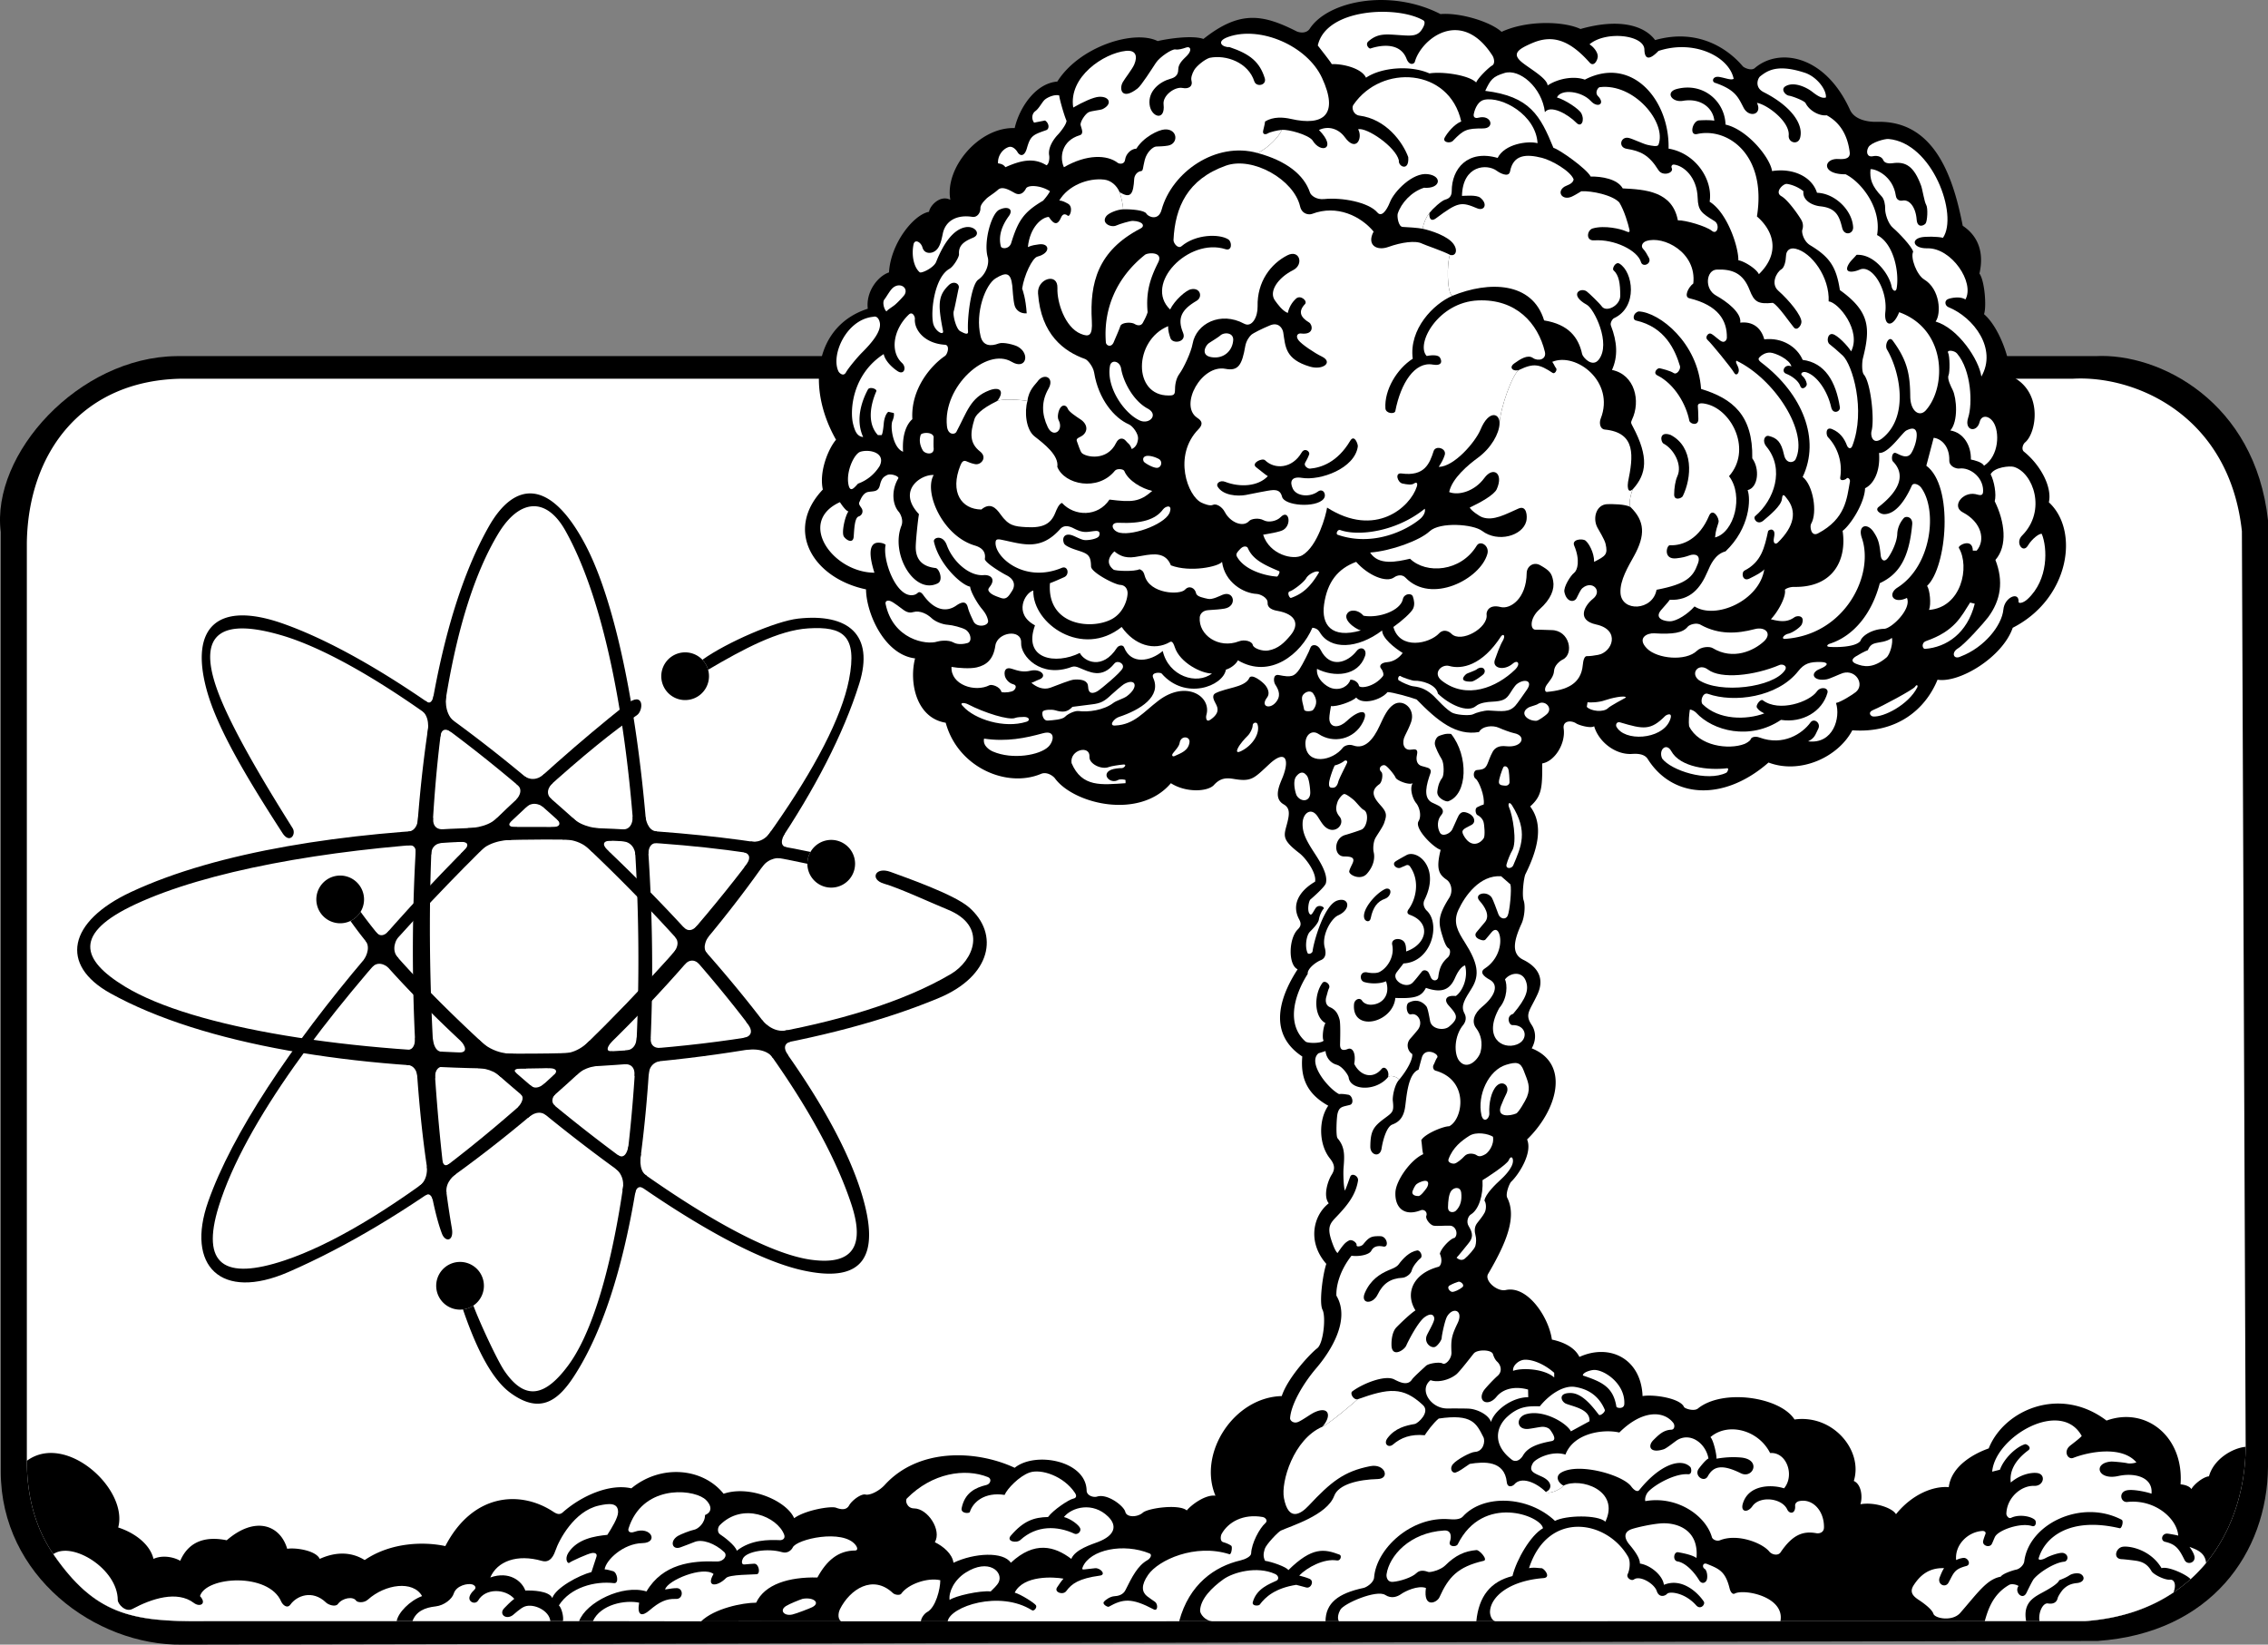
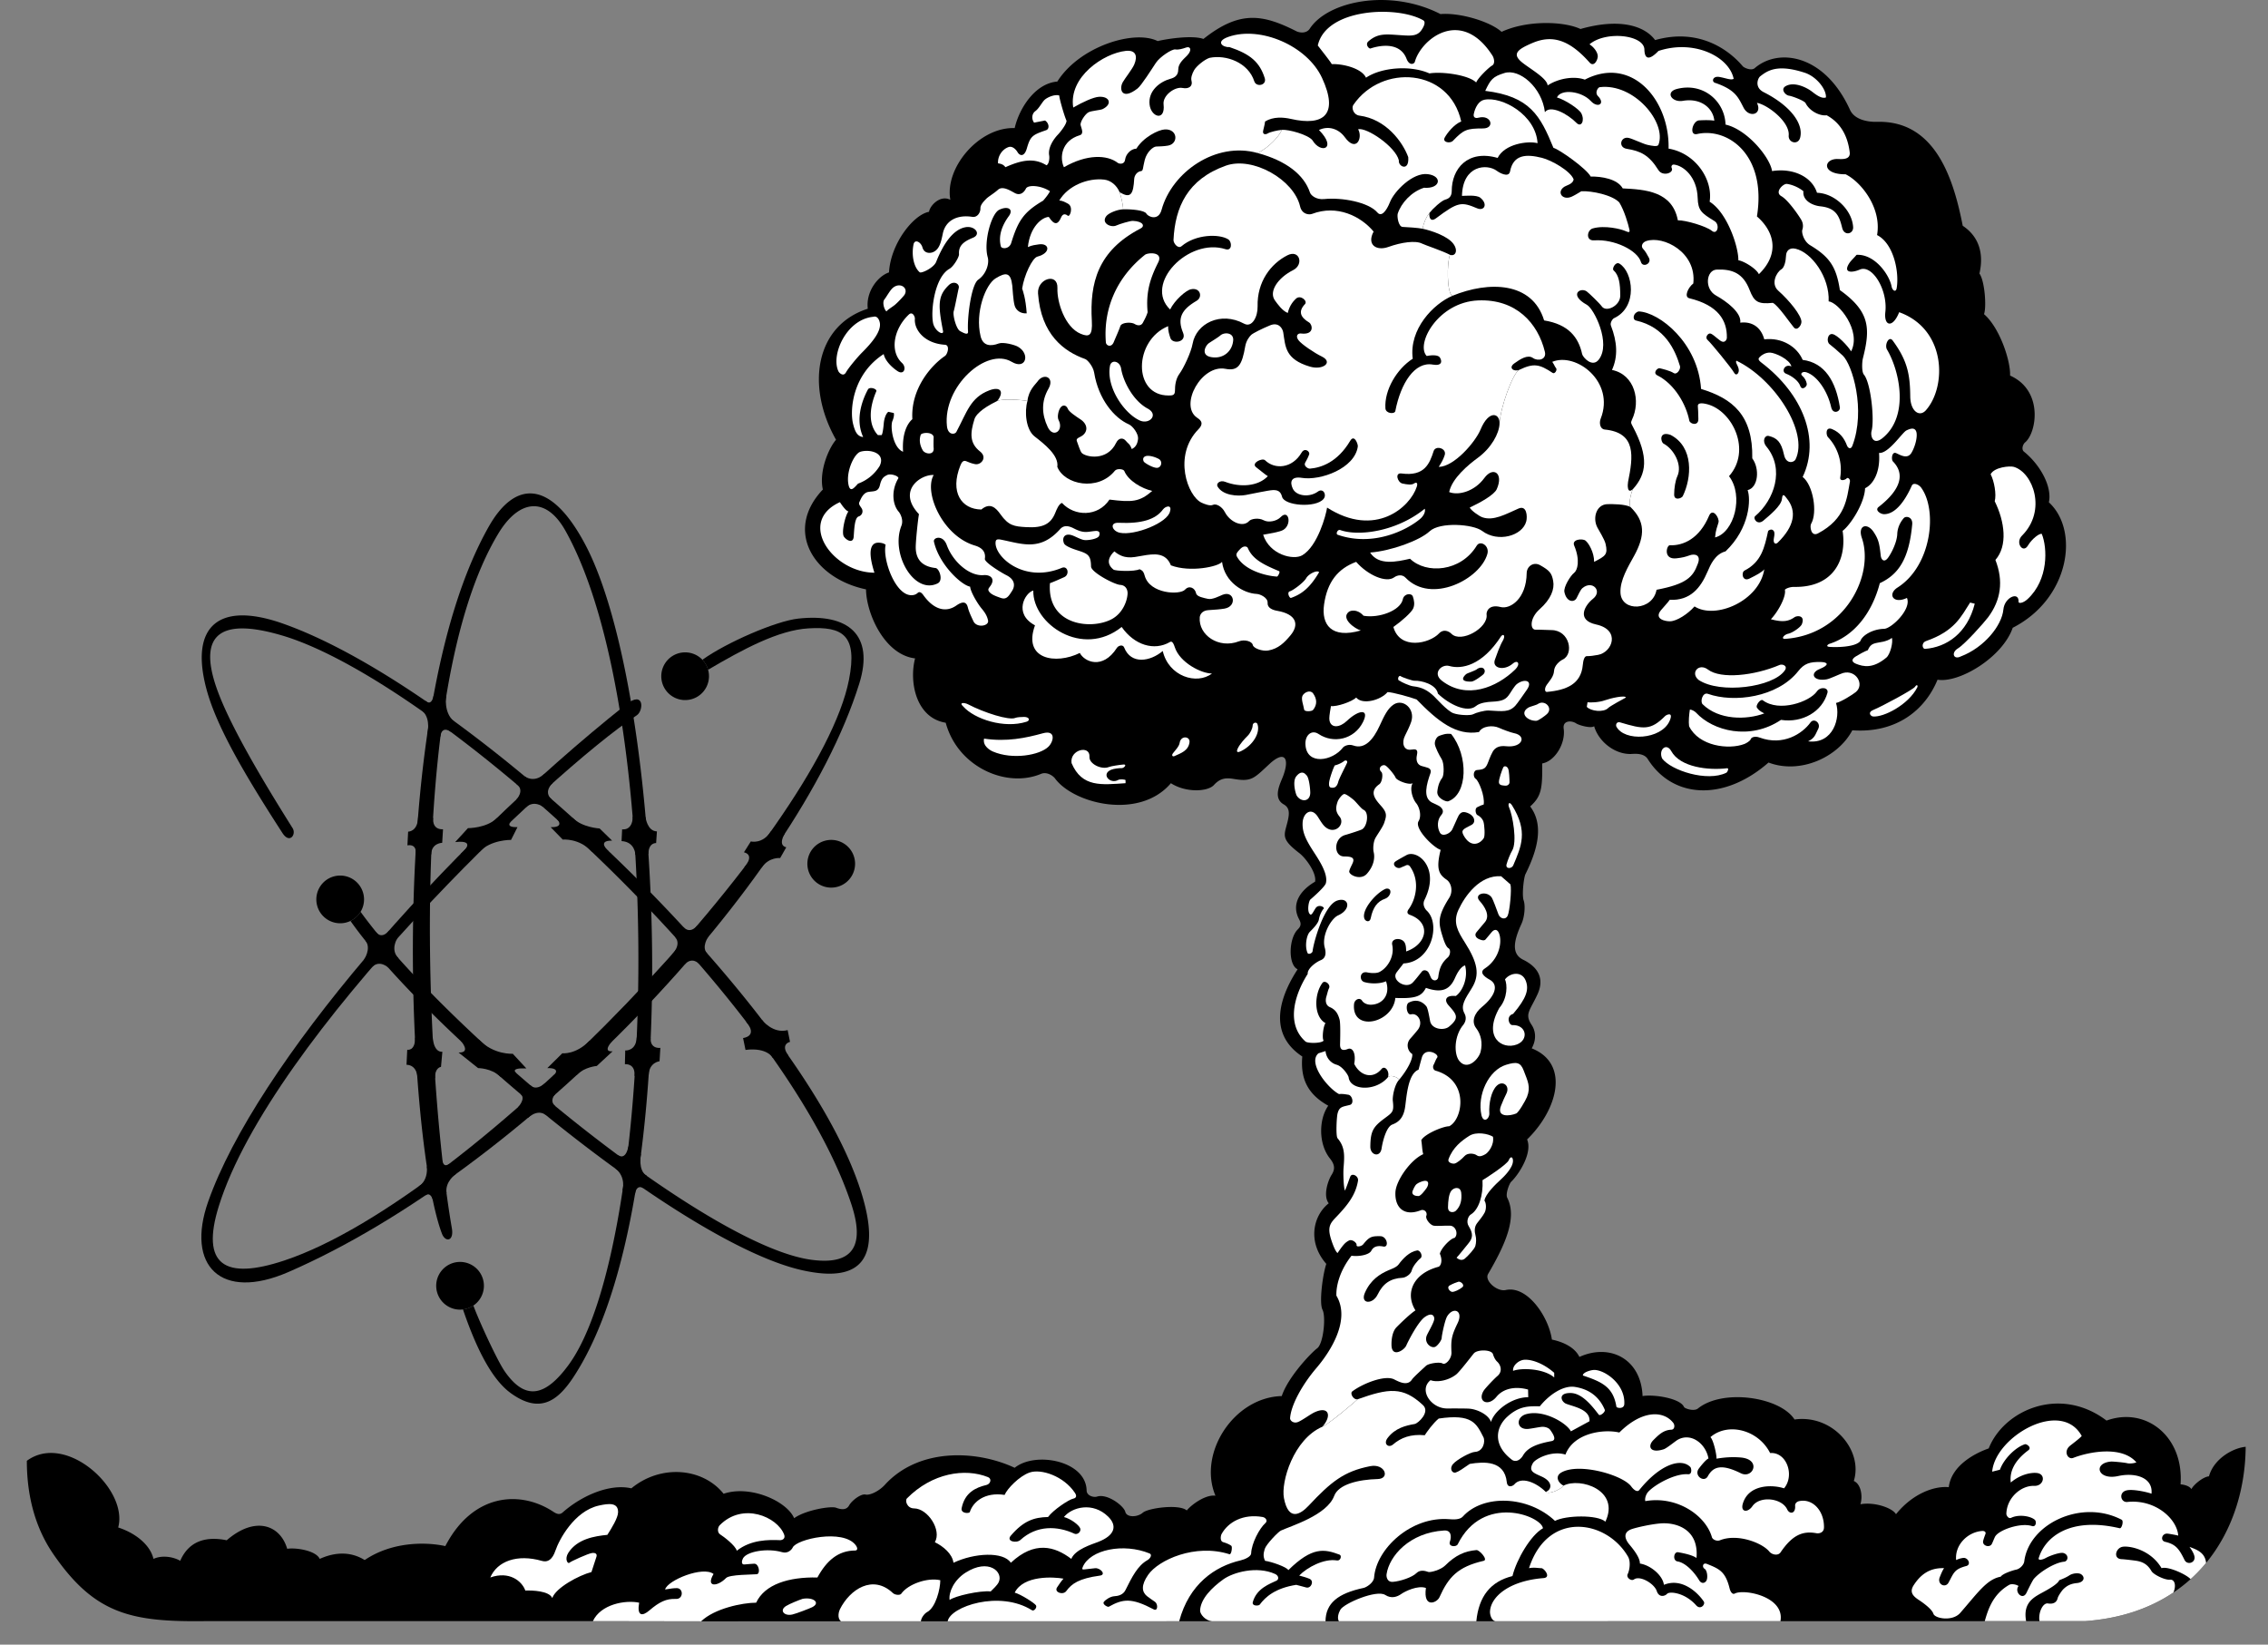
<svg xmlns="http://www.w3.org/2000/svg" width="432.146" height="313.328">
  <rect width="100%" height="100%" fill="#808080" stroke="none" />
-   <path d="M33.666 67.846h365.59c12.199-.66 30.44 8.695 32.89 31.261V279.44c-.129 16.399-10.91 31.664-32.45 33.18l-365.023.707c-16.547.19-34.527-13.122-34.527-32.958V101.353c-1.89-14.875 14.871-33.332 33.52-33.507" />
-   <path fill="#fff" d="M34.845 72.146h360.196c11.917-.644 29.742 7.02 32.132 29.067l.72 174.418c-.063 8.043-2.485 16.004-7.544 22.129a29.006 29.006 0 0 1-2.957 3.09 29.197 29.197 0 0 1-3.262 2.538c-4.468 3-10.074 4.973-16.898 5.458h-19.055l-7.261.004-31.672.004-54.309.008h-3.633l-26.187.004h-24.18l-6.258.004-44.11.004h-5.1l-15.22.004-26.652.004-20.625-.036H38.85c-13.934.16-20.845-1.38-28.688-12.77-3.192-4.637-5.047-10.55-5.047-17.773V103.404c.25-17.191 10.57-31.074 29.73-31.258" />
  <path d="M69.365 171.35a4.53 4.53 0 0 1-.66 2.359 4.587 4.587 0 0 1-1.926 1.742 4.545 4.545 0 1 1 2.586-4.102m22.84 73.606a4.55 4.55 0 0 1-3.989 4.512 4.545 4.545 0 1 1 3.988-4.512m70.723-80.395a4.545 4.545 0 1 1-9.09-.004 4.545 4.545 0 0 1 9.09.004m-29.09-38.867c.504.531.883 1.18 1.086 1.903.11.39.168.804.168 1.234a4.545 4.545 0 1 1-1.254-3.137" />
  <path d="M66.779 175.451a4.587 4.587 0 0 0 1.926-1.742c16.546 22.867 65.984 63.61 85.89 66.293 8.426 1.136 10.063-3.172 7.633-10.547-13.21-40.094-79.227-99.785-108.535-108.406-11.375-3.348-16.059-.477-12.45 9.957 2.696 7.793 10.333 20.097 14.512 26.77.739 1.183-.554 3.062-1.933.929-7.274-11.238-12.543-20.266-14.457-27.328-3.274-12.086 2.285-16.91 14.582-12.563 36.129 12.774 99.82 73.524 110.351 108.985 3.32 11.183.551 16.89-11.476 14.187-22.696-5.098-71.14-45.371-86.043-66.535" />
  <path d="M133.837 125.693c.504.531.883 1.18 1.086 1.903 6.707-3.942 13.399-7.536 19.09-7.883 6.574-.403 9.418 1.285 7.754 9.78-5.676 28.99-71.547 98.634-107.55 110.634-11.466 3.82-15.989.828-12.54-10.293 9.965-32.125 63.356-82.836 79.653-93.559 1.336-.879 1.464-4.844-2.043-2.058-35.032 27.828-70.54 68.921-79.621 94.707-4.305 12.21 2.414 19.007 15.28 13.418 44.716-19.43 96.786-73.73 108.778-112.094 2.906-9.3-2.082-13.45-11.64-12.395-4.227.465-13.633 4.535-18.247 7.84" />
-   <path d="M153.837 164.56c0-.82.215-1.59.598-2.254-31.863-6.855-96.191-7.914-129.473 7.633-12.004 5.61-13.68 13.887-3.933 19.293 35.508 19.711 116.394 18.274 157.89.883 9.93-4.16 11.582-12.156 5.707-17.266-2.859-2.484-11.988-5.648-14.937-6.738-2.95-1.086-4.031 1.457-1.215 2.25 2.813.793 9.164 3.73 12.09 4.922 7.789 3.172 4.887 9.762.64 12.27-36.328 21.457-131.398 18.218-157.386 2.406-8.43-5.125-9.875-10.153 1.965-15.676 27.125-12.652 89.847-16.203 128.054-7.723" />
  <path d="M90.2 248.724a4.564 4.564 0 0 1-1.984.743c2.024 5.918 4.996 12.945 9.059 15.906 5.504 4.012 8.914 1.656 11.996-3.027 21.996-33.407 17.191-130.286 2.27-158.555-6.739-12.762-13.52-12.074-18.383-3.516-20.164 35.488-15.325 118.012-8.953 134.742.648 1.707 2.324 1.493 1.894-1.007-4.652-26.836-9.254-102.34 8.84-132.34 3.941-6.54 9.09-7.192 12.809-.54 19.597 35.055 17.253 136.438.515 159.005-4.289 5.78-8.125 6.906-12.137 1.058-1.445-2.113-4.953-9.762-5.925-12.469" />
  <path d="M427.892 275.63c-.062 8.044-2.484 16.005-7.543 22.13a29.006 29.006 0 0 1-2.957 3.09 29.197 29.197 0 0 1-3.262 2.538c-4.468 3-10.074 4.973-16.898 5.458h-19.055l-7.261.003-31.672.004-54.309.008h-3.633l-26.187.004h-24.18l-6.258.004-44.11.004h-5.1l-15.22.005-26.652.004-20.625-.036H38.85c-13.934.16-20.845-1.38-28.688-12.77-3.192-4.637-5.047-10.55-5.047-17.773 7.43-5.497 19.379 5.382 17.406 12.699 3.39 1.097 6.117 3.37 6.723 5.984 1.832-.832 4.054-.273 5.093.371 1.786-4.105 5.364-4.629 8.864-3.918 5.41-4.687 10.187-2.933 11.523 1.625 1.547-.261 5.445.293 6.2 1.922 3.05-1.379 5.992-1.375 8.566.223 5.133-3.485 11.554-3.496 15.363-2.66 5.23-10.09 14.309-10.684 20.578-6.54.656.434 1.219.63 1.797.114 3.594-3.184 8.957-5.527 13.074-4.578 5.594-4.617 13.582-3.938 17.574 1.035 5.032-1.715 12.016 1.371 13.442 4.652 2.168-1.558 7.004-2.355 7.976-1.996.973.363 1.973.508 2.504-.45.535-.952 2.278-2.253 3.118-2.058.84.192 2.585-.644 3.683-1.851 6.445-7.063 17.406-6.664 24.742-3.246 3.914-3.172 13.59-1.375 13.707 4.332.024 1.007 1.352 1.36 1.98 1.156 1.973-.637 5.114 1.777 5.388 2.902.273 1.13 2.355 1.035 3.34.16.992-.875 6.91-1.699 8.374-.425.852-1.063 3.567-3.078 5.465-2.809-3.394-8.059 3.485-18.746 12.63-18.98 1.19-3.61 5.562-8.211 6.757-9.106 1.191-.894 1.691-6.023 1.012-7.332-.68-1.305.035-6.723.722-8.746-3.613-4.113-2.57-9.145.465-11.543-1.129-1.418-.137-4.355.535-5.406.672-1.051.672-1.91-.312-3.14-2.207-2.763-2.133-7.477-.317-10.044-4.222-2.36-5.28-5.476-4.949-9.375-7.297-4.828-3.5-12.601-.887-16.617-1.835-.836-1.714-5.871.02-7.586.617-.61.707-1.117.27-1.926-1.461-2.71-.106-5.336 3.035-7.18.32-1.636-1.75-4.48-3.012-5.449-3.55-2.73-2.887-3.343-2.246-5.921.437-1.758.379-2.727-.727-3.36-2.148-1.226-.629-4-.125-5.332 1.348-3.555.246-4.98-2.574-2.363-2.969 2.75-3.379 3.426-6.773 2.86-1.34-.223-2.536-.266-3.809 1.144-1.164 1.289-5.312 1.52-8.207-.336-5.992 7.058-18.547 3.933-22.102-.934-.289-.394-1.488-1.328-2.648-.844-6.523 2.75-15.84-1.226-18.156-9.742-5.711-.933-6.992-7.836-5.836-12.261-5.809-.68-9.301-8.551-9.348-13.149-9.992-2.09-15.66-11.184-8.226-19.02-.762-3.449 1.078-7.82 2.511-9.484-5.793-10.215-3.933-21.754 6.051-24.96-.398-3.372 2.04-6.278 4.043-6.919.309-5.504 4.664-11.015 7.629-11.547.152-1.16 2.129-3.293 4.059-2.285-1.114-6.078 5.468-13.902 12.261-13.664.832-3.68 3.832-8.508 8.121-8.863 4.23-6.707 14.664-9.941 19.125-7.711 1.489-.371 6.508-1.195 8.72-.41 6.858-5.434 11.218-4.746 17.671-1.485.61.313 1.945.516 2.59-.472 3.457-5.285 15.285-7.707 24.91-2.778 3.648-.312 9.426 1.395 11.637 3.383 4.836-2.242 11.832-2.043 15.031-.543 7.535-2.133 12.234-.582 14.223 2.114 8.187-2.317 13.918 1.691 16.695 4.98.258.305 1.637.926 2.285.363 4.5-3.894 13.316-2.672 18.152 7.942.88 1.933 3.465 2.332 5.16 2.289 11.133-.293 14.583 10.922 16.32 19.8 3.81 2.54 3.806 6.41 3.184 9.102.993 1.363 1.383 6.285.875 7.738 3.016 2.61 5.09 8.97 4.961 11.7 6.414 2.851 5.067 10.93 2.852 12.742-.367.3-.773 1.297-.195 1.762 3.12 2.52 5.394 6.707 4.734 9.64 5.902 5.418 3.914 18.402-6.883 23.902-1.949 5.637-10.187 10.579-14.328 9.895-2.348 5.734-7.808 10.238-16.238 9.637-2.672 5.09-9.875 8.445-15.965 6.144-8.477 7.422-18.25 6.899-23.012-.664-.71-1.137-2.351-1.012-3.07-.972-3.129.156-6.277-2.301-7.148-5.282-.555.461-2.852-.16-3.415-.535-.93-.62-2.609-.57-2.386.996.402 2.856-1.707 6.227-4.094 6.63.055 4.8-.148 6.265-2.29 8.194 2.767 3.684 1.24 8.583-.901 12.899-.329.66-.7 4.008-.34 5.008.355 1 .16 3.195-.403 4.418-1.433 3.133-2.039 5.718.293 6.867 3.239 1.59 3.97 3.95 2.739 6.605-1.434 3.11-2.5 3.739-1.102 5.832.492.735 1.156 2.364.008 4.454 7.328 2.921 4.938 11.699-.883 17.359 1.086 2.566-1.593 6.687-3.027 8.05-.344.325-1.129 2.325-.754 3.06 1.898 3.726-.273 8.757-3.645 14.507-.75 1.281 1.704 3.434 3.368 3.066 4.117-.906 8.183 5.122 8.785 9.442 2.426.508 4.43 1.61 5.242 3.305 5.82-2.637 11.758.367 12.035 7.457 2.11-.364 7.145.398 7.887 2.062.152.344 1.933.895 2.656.309 4.758-3.844 15.695-2.2 18.41 2.09 7.36-1.016 13.11 5.937 11.297 11.714 1.395.598 1.73 2.946 1.258 4.43 2.832-.488 6.187.781 6.777 1.902 3.153-3.898 7.239-5.414 10.059-5.152.527-4.242 5.195-6.543 7.61-7.383 2.89-7.308 13.574-12.039 22.452-5.304 7.422-2.7 14.758 2.96 14.102 12.148.746.063 1.71.324 2.066.91.418-.847 2.235-2.351 3.348-2.437.898-3.293 4.492-5.391 6.992-5.625" />
-   <path fill="#fff" d="M75.58 308.846H38.85c-13.934.16-20.845-1.38-28.688-12.77 3.605-2.512 12.277 2.82 12.277 8.77 0 .671 1.426 2.417 2.824 1.664 3.633-1.954 8.496-3.543 11.672-1.133 1.156.875 2.523.164 1.172-1.301 1.121-3.762 13.082-4.563 15.476 1.043.243.566 1.114 1.457 1.766.555 1.156-1.614 4.137-2.914 6.8-.348.43.41 1.77.883 2.231.262.88-1.196 2.903-1.5 3.465-.649.235.356 1.465.516 2.262-.199 3.293-2.953 8.61-3.695 10.316-.664-2.34.86-4.57 3.16-4.843 4.77m29.28 0H78.592c.703-1.887 2.375-2.586 4.426-2.81 1.606-.179 3.113-1.401 3.43-2.421.492-1.586 2.715-2.012 3.523-1.766.442.137.922.559.399 1.036-.524.472-1.18 1.332-.852 1.949.332.62 1.238.683 1.59.078 1.379-2.371 5.137-2.293 6.89-.32-.757.55-1.617 1.492-1.87 1.734-1.188 1.137.242 2.355 1.57 1.387.285-.211 1.469-1.348 2.273-1.649 1.735-.644 4.711.774 4.89 2.781m2.394.001h3.086c1.352-3.614 8.278-7.055 12.84-5.657 3.117-5.273 8.606-5.879 13.371-5.707 1.36.047 2.137-1.14 1.434-1.8-1.77-1.657-4.18-2.524-5.656-1.915-.622.258-2.2.84-2.645 1.008-1.61.613-2.152-1.168-.52-2.16.563-.336 2.368-1.043 3.106-1.184.742-.14 2.078-1.28 2.062-2.793 1.918-.796.743-2.542-.195-3.19-2.734-1.884-11.812-2.411-14.379 5.757-.164.523.242.945 1.13.625 3.206-1.156 4.663 2.086 1.503 2.152-3.617.074-6.937 3.211-7.187 4.996.48.016 1.257.254 1.617.352.8.223 1.187 2.398.168 2.277-3.64-.437-8.324.805-10.5 4.242.5.41.968 2.223.765 2.996" />
  <path fill="#fff" d="m112.97 308.846 20.625.035c2.52-2.442 7.84-3.543 10.485-3.551 1.632-3.504 6.199-4.918 11.671-4.8 1.739-3.2 3.954-5.138 7.2-5.138.433 0 .554-.437.066-1.058-2.43-3.102-11.238-1.125-11.976.488-.204.445-.95 1.195-2.004.887-2.832-.824-6.704-.149-7.454 1.152-.218.375-.433 1.242.25 1.188.684-.055 1.473-.137 1.864-.145.93-.027 1.242 1.922.496 2.004-.746.082-5.192.04-5.852.723-1.601 1.656-3.93 1.843-2.383-.766-1.964-1.578-8.785 1.18-9.23 2.953.941-.16 1.813-.289 2.309-.254 1.218.082 1.164 2.117-.246 2.051-1.848-.086-3.211.606-5.028 2.164-1.441 1.238-2.414 1.078-1.984-1.45-2.672-.562-7.336.313-8.809 3.517m47.278.031 15.218-.004c.051-.664.676-1.48 1.192-1.758 1.636-.875 2.508-4.395 2.504-6.066-2.446-.56-6.16.746-7.442 2.578-.222.316-1.164.273-1.601-.141-3.801-3.582-8.164-.734-10.086 3.102-.168.336-.602 1.675.215 2.289m20.32-.004 44.11-.004c1.902-7.102 6.812-10.461 11.687-11.594.886-.207 2.004-.742 2.027-1.324.07-1.942 1.594-4.805 2.711-5.781.516-.454.047-1.063-.523-1.164-3.715-.649-6.567.968-7.817 3.238-.191.344-.34 1.394.297 1.555.633.164 1.344.503 1.563.703.222.195.015 1.718-.368 1.597-6.566-2.093-13.539 1.114-15.484 3.918-1.383 1.992-1.21 3.239-.25 4.047.324.274 1.34.957 1.559 1.11.593.425.546 1.855-.254 1.433-4.196-2.215-5.828-2.039-8.563-.504-.199.113-1.281-.465-.937-.922.343-.453 1.273-1.039 1.988-1.078.715-.039 1.672-.25 2.125-1.16 1.262-2.527 2.316-4.652 4.18-5.71.582-.329.957-1.063.422-1.282-4.965-2.035-11.34-.742-12.735 2.578-.191.45-.078.512.363.457.442-.055 1.45-.152 1.961-.219 1-.133 2.235 1.23.942 1.407-3.996.539-5.371 1.535-6.403 2.94-.605.825-2.34.259-1.773-.67.246-.403.953-1.4 1.242-1.692-1.816-.332-7.601-.707-9.297 2.66 1.18.324 3.836 2.023 4.063 2.437.222.41-.371 1.172-.778.918-6.164-3.879-15.554-.703-16.058 2.106m-75.332-4.43c.64-1.945 5.074-4.336 7.46-4.95l.95-2.917c.156-.477-.121-.816-.879-.703-.762.117-3.965 1.574-4.281 1.851-.317.274-.969-.718-.176-1.93 1.719-2.628 4.988-3.144 7.414-3.386.832-1.3 2.012-3.219 2.043-4.281.05-1.899-1.71-1.742-3.7-1.29-4.66 1.063-7.538 6.508-8.23 8.555-.582 1.723-1.46 2.301-2.574 1.98-4.722-1.359-8.52.052-9.844 3.157 3.622-1.285 6.032.68 6.676 2.488 1.305-.047 4.508.043 5.14 1.426m35.153-9.008c2.695-2.125 6.04-2.105 8.215-2.015.426.02 1.117-.266.805-1.07-1.301-3.391-7.89-6.231-12.278-1.77-.39.402-.52 1.367.106 1.754.62.386 2.89 2.09 3.152 3.101m12.555 9.157c2.066-.364 3.445.77 1.812 1.597-.453.23-3.039 1.23-3.789 1.395-1.554.347-2.523-.793-1.191-1.621.66-.414 2.543-1.176 3.168-1.371m27.992.222c.992-.761 5.8-1.844 7.828-1.625.488-.5 1.23-1.14 1.528-1.765.93-1.961-1.922-4.618-6.31-1.817-2.187 1.39-3.257 3.715-3.046 5.207m.738-7.09c4.008-1.898 9.512-2.16 10.93 0 4.523-4.226 8.355-3.14 11.52-.738.746-1.816 3.875-2.75 5.105-3.226 3.219-1.239 3.7-3.082 1.918-4.829-2.918-2.855-6.875-1.824-8.426.079 1.348.355 2.863 1.527 3.098 2.152.234.629-.52 1.297-1.106 1.023-3.254-1.507-7.175-1.644-10.285 1.196-.742.675-2.777.285-1.824-.825 2.43-2.836 4.434-3.492 7.09-3.546.957-1.32 3.945-3.329 4.812-3.504.594-.121.684-.536.313-1.094-2.129-3.207-6.445-4.645-8.652-3.875-1.93.668-4.274 3.086-4.747 4.262-3.793-.586-6.023 1.336-6.628 3.254-.102.32-1.774.32-1.56-.735.59-2.906 2.579-3.902 4.74-4.418.753-.18 1.058-1.18.284-1.488-4.394-1.766-10.656-.793-15.445 4.05-.418.426.012 1.9 1.348 1.907 2.625.02 5.316 4.148 3.968 6.441 1.59.774 3.325 2.211 3.547 3.914" />
  <path fill="#fff" d="M230.935 308.865h21.629c.035-3.434 2.352-5.309 7.277-6.352.496-.101 1.903-.968 1.977-1.964.398-5.442 7.027-11.743 14.375-11.121.71.058 1.969.125 2.527-.497 3.86-4.285 12.422-4.035 17.57.817 2.032-1.078 8.114-1.215 9.602.148 2.852-5.988-4.781-8.5-7.976-6.867-.375.625-2.786 1.785-3.399 1.18-1.82-1.797-4.668-2.989-5.984-1.41-.246.297-1.297.8-1.43-.45-.43-4.132-4.344-3.914-7.059-3.457-1.324.91-2.066 1.446-2.687 1.645-.625.195-1.274-.73-.484-1.633.793-.902 3.34-2.262 4.144-2.297 1.617-.07 2.043-2.012 1.629-2.816-1.34-2.625-2.125-4.485-8.512-3.54-1.066.856-2.328 2.637-2.66 3.177-2.664-.254-4.535.464-6.055 1.77-.84.718-1.89-.095-1.035-1.228 1.45-1.925 3.496-2.39 5.172-2.683.656-.117 3-2.27 1.574-3.598-3.82-3.566-6.507-3.226-12.433-1.117-1.031.934-5.512 4.711-6.719 5.23-5.504 2.372-7.934 10.489-7.336 13.606.863 4.484 3.145 3.113 4.719 1.43 4.27-4.555 6.726-6.54 11.722-7.516 2.825-.55 3.844 2.387 1.43 2.453-3.668.098-7.469.985-8.3 3.215-1.376 3.68-8.215 5.715-10.149 6.602-.527.242-2.828 2.644-3.082 3.503-.25.856-.34 1.43.066 2.262 1.153.145 4.11 1.16 4.434 1.77 4.547-4.48 6.844-4.047 9.762-2.946.468.18.191 1.22-.496 1.106-2.48-.414-5.668 1.308-7.2 2.875.739.2 1.305.344 1.953.613.965.399.325 1.895-.613 1.66-.601-.148-1.531-.425-1.906-.504-4.008.63-5.871 2.305-6.961 3.778-.18.242-1.54.32-1.309-.504.73-2.617 3.25-3.461 4.52-4.074.476-.23.445-.942-.266-1.266-3.468-1.578-7.996-.332-9.894 1.035-2.156 1.555-4.317 3.692-4.406 5.918-.024.656.94 1.922 2.269 2.047" />
  <path fill="#fff" d="m255.115 308.865 26.187-.004c.469-4.734 2.696-7.562 6.883-8.602.785-3.19 3.5-7.812 5.816-9.109-.343-2.367-11.43-6.64-16.246 3.059-.277.562-1.84.496-1.492-.496.348-.993.25-2.22-1.082-2.137-6.644.398-10.48 4.894-10.984 8.332-.074.516.14 1.527 1.168 1.457 1.437-.098 3.734-.879 4.508-1.656.773-.778 1.828-.38 2.265-.235.434.14 2.399-.406 3.219-1.218 1.98-1.97 3.746-2.762 5.973-2.946.558-.043 2.265 1.84 1.37 2.047-4.972 1.14-6.71 3.125-8.425 6.938-.48 1.074-3.133 2.175-2.578-1.77-1.547-.55-3.957.625-4.707 1.152-.754.536-1.864.946-3.047.18-1.637-1.058-7.852 1.59-8.55 2.813-.337.586-.657 1.566-.278 2.195" />
  <path fill="#fff" d="m284.935 308.861 54.309-.008c.879-4.703-6.98-6.21-8.723-5.25-.313.172-.75-.137-.965-1.008-.789-3.175-1.922-3.703-4.316-4.648-.805-.32-.965.617-.45.926.512.308.649 1.707.364 2.234-.285.531-.953.68-1.387-.035-1.074-1.77-2.687-3.363-4.125-3.598-.984-.156-.734-1.914.133-1.75.871.164 2.61.473 3.476 1.094.5-5.773-4.265-6.805-6.832-6.59-1.878.152-4.43.738-5.414 1.055-1.906.62-1.3 1.969-.707 2.761.274.368 2.243 2.52 2.164 3.829 2.114.332 4.375 2.32 4.579 4.058 3.363-1.394 6.394 1.375 7.597 3.18.356.527-.605 1.676-1.453.723-2.172-2.45-5.082-2.7-5.535-2.192-.387.434-1.527.809-1.973-.535-.469-1.414-3.21-3.035-4.347-2.2-.493.36-1.54-.335-1.18-1.046.355-.707.601-2.36.058-3.297-4.09-7.074-15.312-8.84-18.867 2.191.98-.195 1.852.012 2.348 0 .496-.011 1.96 1.77.406 1.891-6.617.524-10.054 3.602-10.187 6.36-.031.62.281 1.722 1.027 1.855m103.675-.015h8.622c6.824-.485 12.43-2.458 16.898-5.458.57-1.378.239-2.53-.691-2.44-.934.093-3.11-.962-3.5-1.642-.762-1.324-1.715-1.757-2.84-1.949-.39-.066-2.348-.304-2.793-.312-1.738-.04-1.2-2.125.125-2.364 1.223-.218 5.293.465 7.434 4.075 1.226-.422 4.8 1.23 5.527 2.093a29.006 29.006 0 0 0 2.957-3.09c-.191-1.976-1.746-2.523-3.164-3.062.629.848.973 1.594.973 2.059-.004 1.058-1.442 1.398-1.914.437-1.04-2.113-1.668-2.988-3.684-3.453-1.02-.238-.633-1.676.473-1.562.308.03 1.691.273 2.008.378-.211-3.175-4.336-6.976-9.711-6.414-1.25.13-1.715-1.828-.122-2.207 1.333-.312 4.387.45 4.739.645.328-3.059-3.031-4.106-6.356-3.375-3.941.863-4.836-2.496-1.336-2.758.313-.023 2.45.16 3.043.309.594.144 1.516-.032 1.77-.16-2.742-3.204-8.98-2.04-12.031-.848-.985.387-1.883-1.13-.727-2.211.258-.242 1.926-1.453 2.344-1.965-3.926-7.156-16.477.106-17.063 6.797l1.48-.371c.774-2.149 3.044-4.309 4.759-4.852.308-.093 1.375.61.652 1.149-2.766 2.047-3.602 4.203-3.344 6.14 1.867-1.59 3.95-1.945 5.02-1.804 1.73.222 1.293 2.515-.567 2.445-2.488-.094-5.222 2.266-5.297 5.328-.008.281.395 1.008.922.754 1.45-.7 3.649-.34 4.477.363.398.336.265 1.465-.527 1.207-2.145-.695-6.278.73-7.008 2-.176.305-.524 1.274-.688 1.504-.476.664-1.828.223-1.59-.703.121-.469.309-.965.434-1.305.125-.343-.188-.59-.621-.558-2.785.199-5.25 2.668-4.969 5.543.621-.297.996-.344 1.274-.399.968-.187 1.687 1.266.66 1.535-2.325.602-2.387 1.348-3.375 3.153-.621 1.129-2.2.328-1.692-.988.153-.387.516-1.336.844-1.754-2.941-.118-4.629 1.441-5.793 3.238-.855 1.32-.152 2.078.965 2.812.851.559 2.5 1.747 2.785 2.633.297.922 3.645 1.516 5.113-.16 3.313-3.785 5.043-6.41 7.711-6.898.39-.61 2.348-1.223 2.969-1.352s1.43-.84 1.523-1.586c.899-7.113 10.864-11.926 18.551-7.918.434.227.024 1.715-.367 1.625-9.46-2.219-14.223 1.649-15.434 5.688-.144.48.665.36 1.391-.047.73-.406 2.684-1.102 3.309-.926 1.117.32.914 1.59.125 1.66-1.727.156-4.543 1.88-5.735 3.25-.293.332-1.164 2.153-1.425 2.684-.747 1.52-2.368-.203-1.508-1.305-.496-.336-1.371-.45-1.774-.223-3.148 1.801-4.05 4.758-4.664 6.914h7.88c-.669-3.726 1.667-4.636 3.53-5.683.34-.192 2.493-1.336 2.782-2.113.507-.192 1.312-.512 1.937-.926.621-.414 1.77-.535 2.25-.195.797.562.531 1.523-.789 1.66-1.11.109-1.89.425-2.687 1.242-.258.27-.918 1.23-1.012 1.633-.227.992-1.094 1.144-1.84 1.015-.996-.172-1.898 1.782-1.617 3.367" />
  <path fill="#fff" d="M294.517 284.209c.613.605 3.024-.555 3.399-1.18-.997-.492-1.688-1.762-.43-2.492 3.312-1.938 11.707.441 13.332 2.652.195.27 1.031 1.301 1.543.668 3.933-4.89 7.976-6.176 9.719-4.367.195.2.41 1.438-.454 1.371-2.453-.187-6.32 1.957-7.601 3.375-.332.371-.676 1.176-.527 1.746 6.027-1.054 11.5 2.715 12.691 6.871.129.446.914.832 1.527.59 3.348-1.34 8.051.488 9.407 2.145.5.61 1.66.867 2.148.152 2.238-3.3 4.203-4.125 6.824-3.645.469.086 1.422-.058 1.446-1.074.066-3.281-2.254-5.629-4.797-5.02-.325.079-.739.384-.7.872.114 1.531-1.05 1.668-1.511.687-1.032-2.191-5.219-2.625-6.617-.625-.93 1.336-2.31 1.133-1.84-.46 1.086-3.7 5.586-3.672 7.859-2.93 2.05-2.422.54-6.957-2.656-6.723-2.25-4.453-8.055-5.898-11.375-3.027.539.457 1.199 3.273 1.16 4.101 2.234-.37 3.66-.3 4.543-.23 4.113.316 2.422 4.164.082 3.004-3.813-1.895-5.305-1.188-6.285.582-.715 1.293-2.703-.14-1.707-1.465.316-.426 1.3-1.68 1.836-1.93-.508-2.828-3.328-5-5.871-3.554-.426.242-2.063 1.609-2.66 1.8-2.633.848-3.11-.605-1.958-1.754 1.075-1.07 1.946-1.91 3.414-1.972.657-.028.692-.875.383-1.282-1.777-2.332-5.855-2.597-10.293 1.817-2.996-.7-8.695.066-10.265 4.207-2.672-.832-5.75.82-6.203 1.625-.856 1.52.054 1.828 1.644 2.547 2.39 1.082 1.824 2.637.793 2.918m-6.324-6.028c-3.785-2.796-3.262-6.207-.985-8.28 2.262-2.06 4.06-2.016 6.192-1.981 1.797-2.223 4.465-4.04 6.7-3.692 2.757.434 4.644 1.91 5.671 4.34.176.418-.887 1.27-1.137.945-1.191-1.542-3.117-4.074-5.324-4.125-2.539-.058-1.844 1.653-.918 2.036 1.305.535 4.664 1.05 4.469 3.343l-3.543 1.922c-.73-1.504-5.121-4.222-8.524-3.273-1.972.555-1.902 2.953.317 2.816.531-.031 1.976-.328 2.61-.394.632-.07 1.366.18 1.64.55 1 1.36 1.031 2.024.262 2.165-2.637.488-4.524 1.171-5.422 2.73-.282.488-1.047 1.387-2.008.898m13.414-16.128c3.691 1.218 5.789 2.238 6.383 5.933.043.274 1.453.524 1.508-.488.214-3.848-3.813-6.582-5.801-6.504-.614.027-2.121.453-2.09 1.059m-13.293-.887c1.617-.621 5.906-.438 7.828 1.258v-.887c-2.023-1.777-4.273-2.578-5.691-2.484-1.121.078-2.293 1.167-2.137 2.113m-4.211 9.75c.547-2.086 3.914-4.738 7.09-4.727l-.031-1.46c-2.293-.637-4.645-.301-6.032 1.39-1.582 1.937-3.683.902-2.433-1.164.277-.453 1.992-2.27 2.62-2.8 1.087-.919.571-2.188-.034-2.731-.453-.407-.707-1.09-.809-1.434-.27-.91-3.015-.93-3.66-.133-.539.66-2.723 3.52-3.371 4.016-1.68 1.281-3.828 1.484-4.86 1.066-2.316 1.828.06 5.41 3.165 5.395.468 0 3.632-.024 4.347.05 1.477.153 3.551 1.149 4.008 2.532m-32.125.887c1.207-.52 5.688-4.297 6.719-5.23-.781.187-1.531-1.118-1.031-1.493 2.09-1.559 6.257-3.164 7.976-2.29 1.027.524 2.57 1.305 3.399.024.3-.465 2.171-2.133 2.664-2.601.496-.473 2.613-.797 3.168-.45.558.348 1.753-.89 1.691-2.132-.117-2.364.02-3.176 1.16-5.524 1.184-2.43-.805-3.21-1.965-1.351-.453.722-1.043 3.644-1.058 4.14-.016.496-.832 1.524-1.23 1.692-.833.355-2.24-.817-1.563-2.266.289-.625 1.355-2.43 1.379-3.043.027-.61-.461-1.312-1.797-.367-1.34.941-3.262 4.785-3.543 5.441-.375.88-2.75 2.39-2.809-.09-.02-.87.094-2.53.965-3.414.871-.882 2.594-2.55 3.602-3.203-2.043-3.261-.454-7.02 4.367-8.3.426-.114.886-1.122.285-2.481.203-1.05 2.055-2.96 2.805-3.027.75-.692.257-2.282-.864-2.325-1.117-.043-2.59.125-3.187-.023-.602-.144-1.555-1.266-1.328-1.887a.813.813 0 0 0-1.09-1.023c-3.317 1.27-4.969-.695-4.805-3.492.13-2.196 2.867-6.125 5.293-7.203-.223-.825-.207-1.7-.37-2.66.644-1.208 4.214-2.676 5.315-2.657 2.59-1.277 3.918-8.722-2.578-10.59-.48-.136-.597-.754-.382-1.129.214-.375.386-.968.671-1.355.512-.684-2.32-2.133-2.925.004-.329 1.164-.473 1.734-.618 2.289-2.039.77-2.285 5.184-2.558 7.094-.293 2.023-1.172 2.883-2.45 3.36-1.003.37-1.75 2.702-2.042 4.577-.278 1.762-2.157 1.29-2.141-.383.031-2.917.535-3.757 2.652-5.332 1.61-1.195 1.875-1.277 1.633-3.378-.094-.79.328-3.114 1.211-4.032-.3-.484-1.691-.996-2.144-.46-2.36 2.785-7.18 2.495-7.48.038-.056-.433-1.169-2.117-2.29-2.425-1.117-.309-1.996-1.301-2.117-2.606l-1.344.426c-2.129 1.797 1.77 6.652 3.914 7.77.602-.06 1.035.008 1.781.128.747.122 1.157 1.707.27 1.942-1.398.363-2.004.3-2.336 1.66-.168.684-.355 4.266.008 4.691 1.41 1.664 1.34 3.246 1.137 5.68-.067.809-.024 3.547.265 4.29.41-.872.73-1.981 1.036-2.7.304-.719 1.609-.094 1.453.836-.426 2.562-1.817 4.453-4.028 6.762-1.164 1.214-1.82 1.882-1.183 4.105.16.559.808 2.543 1.32 2.887 1.191-1.77 1.535-2.028 2.14-2.364.602-.34 1.555.418 1.485.848-.074.43.922.277 1.262-.144 1.16-1.438 1.601-1.575 3.258-1.547 1.312.02 1.722 2.203.562 1.968-1.121-.222-1.875.02-2.273.797-.418.813-2.422 1.157-3.778.957-2.347 2.977-2.96 5.965-2.879 7.61 2.762 4.629-1.152 10.672-3.812 13.789-2.664 3.117-4.836 7.015-5.012 9.543-.035.469.676 1.113 1.578.707.907-.406 2.29-1.45 3.04-1.8 2.671-1.267 3.449.526 1.546 2.722" />
  <path fill="#fff" d="M277.865 244.19c.367-.145 1.324.577.761 1.046-.566.473-1.503.899-1.925.883-.426-.02-1.137-.844-.493-1.219.649-.37 1.227-.566 1.657-.71m1.437-4.587c.328-.28 1.645-1.617 1.817-2.246.172-.633.191-1.422.02-2.035-.173-.613-.263-1.516.265-2.238.531-.727 1.086-1.317 1.476-2.059.391-.746.285-1.91-.03-2.277.112-1.235 2.312-3.305 2.933-3.867.62-.563 2.527-2.344 2.5-3.754-.012-.746-.461-.93-.801-.098-.34.832-4.379 3.453-5.004 3.805.164 2.96-.762 5.656-2.207 6.523-.566.336-.914 1.426-.45 2.192.864 1.418.891 2.238-.054 3.363-.402.476-1.832 2.305-2.234 2.691.511.45 1.183.657 1.77 0m-.883-12.406c.16 1.41-.114 2.594-1.028 3.477-.379.363-1.512.468-1.488-.7.023-1.164.144-2.464.62-3.109.477-.64 1.712-.91 1.895.332m-8.105-1.863c2.191-1.043 1.98.351 1.5 1.023-.34.477-1.098 1.48-1.52 1.504-.421.024-1.488-.125-1.109-1.035.383-.91.586-1.219 1.129-1.492m5.672-4.434c.808-2.32 2.597-3.637 3.957-4.5 1.36-.867 3.644-.406 4.531.16.27 1.676-.969 3.055-1.426 3.317-.453.265-1.129.62-1.652.226-.523-.39-1.746-.511-2.332.133-.586.645-1.508 1.379-1.938 1.442-.43.062-1.296-.204-1.14-.778m6.293-8.437c-.863-3.856 1.379-8.594 4.687-9.606 1.977-.605 2.762-.523 3.371 1.117.743 1.985 1.383 3.07.618 5.004-.282.707-1.606 2.965-2.051 3.153-1.258.523-3.82.773-2.887-1.508.293-.727.7-1.692.973-2.2.82-1.523-.617-2.675-1.762-1.609-1.117 1.04-1.559 3.446-1.45 5.297.055.988-1.089 1.965-1.5.352m3.407-20.442c-3.168 5.645.57 8.008 3.324 6.969 2.348-.883 1.86-3.793-.843-3.7-.657.024-1.262-1.726.148-2.14 2.559-3.008 3.043-4.648 2.41-6.297-.734-1.922-2.988-1.547-3.96-.273.437.93.534 3.562-1.079 5.441m-6.801 3.137c-1.87 2.168-1.879 5.695-.812 6.98 1.57 1.891 3.695-.398 4.039-1.75.43-1.703.074-3.32-.84-4.507-.945-1.23-.395-2.825 1.133-4.075 2.379-1.945 3.312-4.16 1.422-5.18-1.114-.605-1.985-1.417-.91-2.116 2.55-1.657 3.28-4.586 2.824-6.36-.305-1.183-.95-1.234-1.516-.566-.23.27-.851 1.011-1.16 1.386-.305.38-1.117.028-1.438-.148-.324-.172-.77-.687-.277-1.254.488-.57 1.29-1.547 1.555-1.848 1.129-1.273-.055-3.078-.961-4.066-1.274-1.394 1.426-2.101 2.332-.594.2.325.918 2.235 1.23 3.11.317.875 1.371 1.12 1.762.297.39-.825.805-5.047.531-5.985l-1.773-1.55c-4.074-.266-6.906 3.757-8.133 6.406-1.125 2.437-.062 4.18 1.207 6.18 2.469 3.894 2.918 6.18 1.336 8.738-1.262 2.043-2.21 3.324-1.394 4.808.156.282.523 1.133-.157 2.094m9.203-41.762c3.149 5.024 1.75 7.91.243 11.473-.282.664-1.508.73-1.27-.207.184-.711.758-2.121 1.04-2.563 1.058-1.675.093-6.87-.567-8.316-.223-.496-.051-1.262.554-.387m-1.671-7.168c-.16.344-.918 2.352-.801 2.91.113.555.914.497 1.215.543.3.043.8-.187.796-.664-.004-.476-.05-2.172-.285-2.625-.23-.453-.746-.55-.925-.164" />
  <path fill="#fff" d="M266.6 205.693c-.302-.484-1.692-.996-2.145-.46.386-1.134-.582-2.345-1.23-1.563-1.634 1.96-4.044 1.328-5.192-.992.375-2.012-.309-3.196-1.223-2.832-1.023.414-1.496.113-1.473-.891.012-.633.118-3.926-.093-4.707-.336-1.258-.852-1.945-1.864-2.383-.75-.328-.898-1.187-.648-2 .148-.473.305-1.227.492-1.578.387-.727-.793-1.633-1.242-1.035-1.61 2.14-1.688 6.445.586 7.672-.418.476-.711 2.851-.367 3.324-.367.508-2.715.562-3.399.219-3.66-3.157-2.379-8.598.371-12.922-.105-.973 1.496-2.219 2.493-2.621.996-.403 1.023-1.407.753-2.387-.644-2.34 1.211-5.547 2.547-6.145 2.645-1.187 2.043-3.605-.203-2.808-2.457.87-4.445 7.773-4.66 9.629-.047.398-.789.695-.953.351-.578-1.246-.203-3.351.39-3.996.278-.3 1.63-1.558 1.762-2.39.137-.836.594-1.747.899-2.04.304-.296-.961-.984-1.535-.105-.57.875-.813 1.621-1.207.953-.391-.672-.079-2.355.23-2.621s2.75-2.379 2.941-3.098c.461-1.742-1.23-4.297-2.296-5.941-1.56-2.398-2.227-3.824-2.13-5.621.098-1.777 1.594-2.945 2.805-1.23.258.367.828 1.386 1.313 1.886 1.883 1.93 4.133-.32 2.906-1.8-.805-.977-.719-1.743-.367-2.805.172-.536.91-1.438 1.254-1.48.34-.044 1.273.671 1.773 1.085.504.414 1.477 1.719 1.918 1.914 1.125.5.719 3.25-.344 3.758-.398.191-2.378.828-3.148 1.043-2.227.625-2.258 4.086-.2 4.09 1.247.004 2.04.172 1.669 1.14-.203.536-.574 1.11-.696 1.66-.148.704 2.149 1.86 3.364.497 1.293-1.45 1.574-3.02 1.277-4.172-.098-.375-.14-1.824.395-2.727.535-.902 1.394-2.082 1.636-2.836.371-1.164.625-1.77-.507-3.07-1.032-1.184-2.59-2.746-.446-4.242.563-.395.762-2.004.399-2.348-.77-.73.148-1.484.714-1.25.47.192 1.778 1.777 1.997 2.332.218.555 2.57 1.485 3.27 1.059-.661.98-.013 3.015.651 3.8.61.727 1.079 2.415.457 3.438-.859 1.414 2.852 5.05 4.208 5.465-.942 3.738-.278 4.71 1.128 5.68.918.632 1.274 2.242.497 3.468-2.317 3.653-2.047 4.832-1.215 7.485.152.488.57 1.808 1.07 2.101.504.293.34 1.348-.113 1.75-1.13 1-1.606 1.985-1.82 3.719-.098.813-1.051.875-1.395.137-.238-.496-.402-.985-.617-1.168-.215-.188-.762-.422-1.141.043-.375.465-1.488 1.902-1.86 2.195-1.34 1.055-3.84-.59-3-1.957.188-.305 1.079-1.379 1.376-1.816 5.351-.25 7.168-7.559 4.425-10.075-.171-.16-.921-1.015-.406-2.05 3.055-6.16-1.41-9.649-3.445-8.512-.313.172-1.664.902-2.094 1.21-.785.56.238 1.54 1.031 1.165.395-.188.668-.27.887-.387.223-.117.582-.215.875.211 1.906 2.746 1.113 6.207-.305 8.137-.191.265-.437.793.239 1.035 4.156 1.496 3.297 5.613-.688 6.977-.02-.637-.035-1.157-.265-1.625-.52-1.079-2.688-.985-2.395.37.473 2.165-.867 4.419-2.492 5.2-.375.18-1.274.262-2.258.055-1.473-.317-1.594 1.546-.555 1.84 1.387.398 3.16.292 4.125-.153.899 2.66-.757 4.484-2.976 4.465-.39-.004-1.196-.152-1.602-.79-.41-.636-1.441-.245-1.52.708-.437 5.383 7.43 3.594 7.872-1.207 4.074.172 5.015-.395 5.832-1.922 3.191 1.125 4.597.18 5.5-1.805.234-.52.957-2.183 1.96-2.476.653 2.566-.613 5.047-1.773 5.832-2.007-.2-2.207.836-1.398 1.754 1.535 1.734 2.18 2.386.101 4.09-.964.793-3.285.511-3.597-1.07-.14-.708-.418-2.446-.719-2.81-1.074-1.296-2.336-1.23-3.344-.702-.699.363-.394 2.453.453 2.23 1.235-.32 2.418 1.484 1.247 2.973a39.082 39.082 0 0 1-1.387 1.629c-.957 1.07-.453 2.449.297 2.91.218.133.02 1.949-2.438 4.937m-17.715-58.051c.582.426.778 2.848.774 3.375-.012 1.72-1.711 1.868-2.559.586-.219-.328-.883-2.691-.125-3.672.754-.98 1.434-.882 1.91-.289m7.742-2.226c-.109.304-1.468 2.89-1.62 3.488-.145.602-.446 1.14-.997 1.164-.554.027-.82-.074-.77-.883.048-.804.884-3.086 1.102-3.375.532-.101 1.34-.476 1.711-.785.371-.312.84-.086.574.39" />
  <path fill="#fff" d="M281.814 139.459c-4.356.758-7.875-2.074-11.89-6.203-1.266-.465-4.657-1.407-5.54-1.403-1.265 1.528-4.773 2.496-5.98 1.035-.762.79-3.723 1.79-4.801 1.625-.285 1.61-.367 2.274-.285 2.727.281 1.527 1.937 1.414 3.316.102 2.242-2.137 4.395-2.414 3.059.242-1.676 3.32-5.637 4.133-8.453 2.25-1.301-.875-2.61.195-2.5 2.031.23 3.996 5.168 3.148 7.16.54.164-.22 1-.727 1.96-.38 2.161.781 3.802-1.105 5.016-3.758.88-1.914 1.536-3.312 2.688-4.058 1.77-1.145 4.152.812 3.324 3.312-.25.754-.808 1.922-1.172 2.621-.699 1.352-.285 2.895 1.16 2.676.825-.125 1.368-.133 1.11 1-.246 1.094.082 1.856.86 2.106.343.109 1.042.265 1.26.363.22.101.688.351.45 1.023-.734 2.063-1.469 4.645.27 5.57.25.133 1.293.563 1.578.805.508.438.781.953.195 1.621-.715.809-.836 2.239-.234 3.325.476.867 1.949.183 2.343-.598.254-.504 1.04-2.355 1.223-2.66.45-.766 1.012-.832 1.961-.387 1.086.516 1.39 1.7.461 2.184-1.512.789-2.039.937-1.484 1.965 1.297 2.382 3.054 1.757 3.847.546.282-.43.133-2.52-.058-3.14-.192-.625-.867-1.168-1.149-1.258-.285-.094-.613-1.223-.023-1.508.59-.289.867-.418 1.215-.504.265-1.62-.965-4.558-1.512-4.89-.543-.332-.52-1.625.258-1.684 1.398-.105 1.68-.34 2.156-1.621.191-.508.695-1.875 1.148-2.309.45-.433 1.047-.726 2.22-.601 3.14.34 3.995-2.016 1.488-2.496-.567-.11-2.157-.696-2.872-1.024-1.125-.515-3.156-.36-3.773.813m11.266-5.371c1.277-.82 2.894.797 1.68 1.945-.333.313-1.614 1.27-2.016 1.285-1.645.07-3.278-1.402-1.582-2.48.453-.285 1.554-.47 1.918-.75m16.726-1.2c-.375.192-3.05 1.649-3.37 1.985-.88.922-3.353.617-4.09-.211l.148-.887c.468.113 2.195.043 3.297-.36 1.109-.398 3.855-1.03 4.015-.527" />
  <path fill="#fff" d="M266.712 129.705c.184.191 1.887.973 2.536 1.039 1.777.187 2.8.824 3.921 1.844.403.367 2.594 2.87 3.75 3.285 1.16.414 3.297.469 3.786.191.48-.273 2.156-.746 2.953-.703 2.62.14 3.867.379 5.07-.914.406-.437 1.668-2.273 2.195-3.031 1.27-1.817-.507-2.18-1.918-1.078-.406.32-1.09 1.449-1.328 1.816-.703 1.07-1.273 1.438-3.48 1.535-.696.031-2.188.164-2.973.824-1.648 1.38-5.133-.335-7.238-2.363-.34-1.8-3.156-2.523-4.492-2.46-.36.015-2.328-.653-2.598-.864-.41-.32-.785.797-.184.879" />
  <path fill="#fff" d="M286.01 121.228c-3.65 5.63-7.544 6.305-9.844 5.653-1.493-.426-3.282 1.37-1.438 2.8 4.719 3.66 10.434 1.305 13.984-2.136 1.067-1.035.512-1.957-.468-1.114-1.68 1.438-3.98.883-3.41-.73.285-.8.93-2.66 1.496-3.613.57-.953.16-1.47-.32-.86m21.952 17.152c1.504 2.97 8.579 2.544 10.157-1.015.828-1.86-.582-1.215-.844-.953-2.75 2.762-4.094 2.547-8.582 1.207-.512-.152-.867.242-.73.762m8.742 6.129c1.734 2.277 8.574 4.5 12.226 2.707.242-.122.574-.91.152-.86-3.55.438-8.945-.18-10.64-3.265-.926-1.676-2.488-.274-1.738 1.418m6.961-14.97c4.062 2.708 14.187 1.427 16.417-1.823.618-.895-.476-1.254-.968-1.047-4.883 2.078-11.23 2.738-13.664.898-1.782-1.348-3.438.645-1.785 1.973" />
  <path fill="#fff" d="M321.841 138.353c1.852 3.813 7.551 4.524 10.535 3.387.27-.102 1.098-.55 1.204-.91.109-.36.78-.652 1.687-.32 4.535 1.668 8.172-.758 9.7-2.868.683-.941 2.046.125 1.476 1.22-.559 1.081-.621 1.737-1.926 2.37 4.84.59 6.215-4.57 5.316-7.308.915-.16 3.223-1.621 3.786-2.09 1.707-1.43.043-4.29-2.426-3.625-.488.129-2.473 1.097-3.145 1.215-2.523.441-3.32-1.164-1.316-1.977 1.832-.742 1.617-1.281.277-1.324-2.215-.07-3.238.308-4.351 1.715-3.992 5.062-12.325 6.09-17.219 4.351-1.047-.375-1.52 1.485-1.027 1.969 3.101 3.055 8.363 3.02 11.757 1.758-.949-.496-1.113-.684-1.402-1.11-.293-.421.684-1.718 1.106-1.402 3.148 2.36 8.949.285 10.308-1.668.695-1.004 2.309-.758 2.016.281-.989 3.524-4.739 5.762-8.848 5.13-5.914 3.964-12.95 2.124-16.187-1.384-.282-.304-.864-.582-1.172-.585-.145.902-.274 2.296-.149 3.175m43.465-7.371c-1.672 3.278-6.414 5.715-8.43 5.512-.414-.04-1.136-.781.153-1.285 1.293-.504 7.512-3.82 7.863-4.371.348-.555.613-.239.414.144m-9.418-7.105c.625-1.438 1.262-1.278 2.926-1.63.402-.085 1.27-.35 1.652-.734.301.782-.297 3.153-1.035 3.766-2.566 2.149-4.371 1.734-5.762 1.188-.976-.387-.863-.926-.03-1.43.405-.25 1.675-.984 2.25-1.16m19.495-9.082c-1.691 2.633-2.91 5.414-8.355 7.32-1.028.36-.73 1.54-.227 1.504 4.078-.305 8.051-2.953 9.469-8.606l-.887-.218m-135.769 23.211c.523 1.578-.817 3.972-3.192 5.117-.476.226-.976.305-.578-.54.399-.847 1.39-1.921 1.875-2.39.485-.469.95-1.394.965-1.988.016-.594.809-.723.93-.2m-12.965 3.411c-.215 1.613-1.625 2.066-2.883 2.637-.293.132-.61-.086-.266-.551.348-.465 1.165-1.27 1.27-1.965.219-1.484 2.027-1.281 1.879-.121m-22.477 3.957c1.989 4.683 5.723 4.133 10.29 3.836v-.594c-.231-.152-1.102-.195-1.391-.027-1.551.883-3.356-1.121-1.344-1.942.523-.215 1.54-.324 2-.308.461.011 1.086-.754.328-.688-.758.067-2.324.297-2.773.477-1.407.566-3.79-.602-3.696-1.942.157-2.308-3.785-1.39-3.414 1.188m-16.668-4.656c4.309.644 7.942-.118 11.184-1.012 2.516-.7 2.133 1.512 1.074 2.555-1.64 1.617-6.828 2.527-10.57.918-.469-.2-2-1.032-1.688-2.461m-3.972-6.122c2.16 2.418 7.8 4.262 12.058 2.907.762-.242.543-.91-.437-.918-.524-.008-1.403.054-1.7.187-1.18.52-5.933-.992-8.976-2.578-.738-.383-1.84-.402-.945.402" />
  <path fill="#fff" d="M373.61 125.06c4.462-1.695 7.829-5.882 8.114-8.933.219-2.375 3.027-3.516 2.89-1.48-.023.366.844.3 1.712-.5 4.027-3.716 3.8-9.774 2.718-12.427-.386-.183-1.851.883-2.656 2.231-.922 1.55-2.472-.547-1.11-1.91 4.766-4.778 2.098-12.012-1.55-13.094-.738-.223-3.715.023-4.43 1.402.688 1.313 1.133 3.84.778 5.145 1.925 3.887 2.5 8.508.132 11.176 1.575 4.05 1.047 7.672-1.41 10.953-.746.992-4.39 5.094-5.738 5.91-1.348.82-.82 2.23.55 1.527" />
-   <path fill="#fff" d="M367.04 88.724c5.274 3.872 3.938 19.348.149 22.895.52.727.812 3.496.367 4.578 6.188-.488 7.809-8.226 5.688-11.816-.27-.457 2.625-2.008 2.66.515h.738c1.719-2.015.934-5.41-2.664-7.297-2.16-1.132-.055-3.933 2.402-3.468.684.125 1.508.593 1.489-.672-.036-2.692-2.621-4.45-4.493-4.203-.664.09-1.984-.403-1.957-1.535.07-2.833-1.668-4.192-2.976-4.313l-1.402 5.316m-42.941 30.34c3.41 1.86 6.835 1.692 10.257.785 1.98-.52 3.383.836 1.719 2.36-1.93 1.77-5.86 3.613-9.735 1.265-.617-.37-2.191-.277-2.996.5-2.133 2.067-7.562 1.536-9.512-.41-2.011-2.004 0-2.992 1.368-2.91 3.582.215 5.449-.082 6.375-1.254.3-.383 1.675-.89 2.523-.336m47.52-37.058c2.543.425 3.984 2.898 3.914 5.539.652.113 2.168.511 2.508 1.18 2.894-1.91 2.984-6.493 1.765-8.31-.851-1.277-2.258-1.413-2.601-.034-.543 2.164-3.008 1.687-2.188-.813.844-2.582.633-8.988-2.133-12.234-.511-.598-2.004-.735-1.687-.113.316.62.363 3.62.074 4.289-.293.671.484 2.156.789 2.777.758 1.547 1.11 5.95-.441 7.719m-2.809-20.754c4.332 1.3 8.277 7.293 8.719 10.484 3.027-5.273-1.399-11.234-6.29-13.23-.66-.27-.882-1.32.126-1.602 1.011-.285 2.25-.39 3.133.137 1.8-3.242-2.676-9.844-7.258-9.738-2.598.058-3.227-1.606-1.25-2.075.851-.203 3.125-.187 4.226.07 2.942-4.304-1.988-18.081-10.383-18.824-.73-.062-3.328.676-3.832 1.575-.5.898-.238 1.933.832 1.714 1.07-.214 1.782.196 1.993.723.21.527.875.73 1.812.598 2.531-.364 4.063.648 5.403 4.277.269.723.613 3.082.976 3.672.36.59.227 3.145-.133 3.562-.363.415-1.562.907-1.687-.777-.188-2.43-1.434-3.883-2.692-3.605-.285.062-1.136.054-1.277-.934-.547-3.785-3.887-5.148-4.824-5.05-.168 1.855.23 3.19 2.137 5.202.476.5.687 1.582.656 2.387-.028.805.511 2.777 1.508 3.606.996.828 3.644 3.597 3.824 4.535-.555 1.136.683 4.422 2.097 5.281 3.063 1.855 3.278 6.531 2.184 8.012M168.732 115.01c1.371 6.777 7.707 7.93 9.875 7.214.441-.144 2.121-.367 3.066.176.871.504 2.164.262 2.688.102.93-.281.644-1.957-.426-2.57-.676-.387-2.473-.852-3.332-.903-.86-.047-2.293-.508-3.105-1.27-.809-.761-2.184-1.527-3.508-1.148-.332.098-.934.223-1.785-.379-.848-.597-1.895-1.472-2.528-1.715-.633-.242-1.011.032-.945.493m12.57 12.043c-.187 3.39 4.45 4.914 7.25 3.484.36-.188 1.961.183 2.278 1.316.828.164 1.906-.039 2.257-.27.352-.226.84-1.007-.039-1.23-.883-.218-1.476-1.07-1.586-1.613-.214-1.055.243-1.687 1.293-1.34 1.348.442 2.262.695 3.586.38 1.953-.474 3.403 1.073 1.578 1.71-.46.16-.972.488-1.402.59.895.765 2.223 1.445 3.645.93 1.425-.52 3.765-1.493 4.53-1.54 1.579-.101 2.614.258 2.638 1.372.035 1.343.878 1.43 1.921.75.516-.34 4.23-3.372 4.649-4.274.418-.902-.973-1.637-1.57-.902-2.391 2.953-4.668 1.637-6.778.77-.433-.18-.898-.298-1.336-.133-5.933 2.218-9.773-2.11-9.648-4.575.137-2.738-4.54-2.078-4.914.528-.387 2.699-1.75 3.718-3.547 4.14-1.219.29-3.5.137-4.805-.093m24.203 8.406c1.774.254 4.801-.121 6.672-1.57.508-.395 1.934-.801 2.547-1.262 2.375-1.778 1.652-3.555-.562-2.29-.305.173-1.996 1.633-2.336 1.958-1.344 1.27-2.008 1.699-3.825 1.902-.816.094-3.14.406-3.656.465-.98 1.058-1.898 1.074-3.27.66-.66-.2-2.07-.133-2.359.191-.285.325-.035 1.836.934 1.766.969-.066 2.762-.18 3.293-.734.527-.555 1.848-1.16 2.562-1.086m7.028 2.761c3.605-.18 5.328-2.562 8.218-4.753 5.25-3.977 10.176-.809 9.106 2.78-.106.352-.086 1.458.754.88 1.883-1.29 1.41-2.313 1.09-2.957-.325-.649-.965-1.633-.094-2.106.867-.469 2.715-.898 3.605-1.152.891-.254 2.38-.723 2.809-1.719.43-.996 2.559.7 3.066 1.34.512.637.926 1.594.34 2.355-1.297 1.684.418 2.266 1.559 1.036 1.156-1.25.738-2.395-.02-3.547-.293-.446-.496-2.02.727-1.77 2.316.48 2.965.305 3.95-1.18.53-.804 1.831-3.332 2.046-4.03.219-.7 1.36-.739 1.934.402 1.836 3.656 5.148 2.433 6.863.23.812-1.05 2.055-.351 1.61.945-1.329 3.887-5.926 4.09-9.153 2.45-.223 1.894 1.758 3.386 2.781 3.683 1.79.524 3.262-.5 3.57-1.617.961-.02 1.579.707 1.626 1.11.078.64 2.886.363 4.585-1.79.2-.254.047-.957-.359-1.445-.41-.488-.055-1.121 1.168-1.215 1.223-.09 2.29-.824 2.953-1.754-1.605-.992-3.906-2.832-3.914-4.285-4.703 3.563-9.902 3.727-11.879.344-.293-.504-.754-.809-1.414-.86-2.144 4.997-8.047 9.833-14.183 6.204-.38.77-1.446 1.55-2.29 1.77-.535 3.175-7.765 5.925-12.257.737-.188-.218-2.125-.312-1.59.86 1.59 3.492-2.406 6.062-6.563 7.43-.949.308-2.023 1.765-.644 1.624" />
  <path fill="#fff" d="M196.884 112.506c-.148 6.351 9.356 12.93 16.84 6.941 2.422 3.457 6.192 4.625 9.203 2.863.285-.168.578-.062.914.977.965 2.976 5.114 5.05 7.09 5.02-2.887 2.234-8.265.554-9.379-4.282-2.394 2.016-6.054 2.637-7.363-.687-.23-.586-1.074-.375-1.371.086-2.746 4.27-6.227 2.625-7.07.972-4.59 2.274-10.907 1.239-8.54-5.261-4.195-2.239-1.867-6.247-.324-6.63m53.301 19.575c.777 1.098.813 2.152.02 3.16-.243.309-1.645.398-1.715-.062-.125-.84-.637-2.028-.297-2.657.34-.633 1.441-1.148 1.992-.441m-37.863-27.035c1.886 1.535 3.324 1.195 5.3.836 2.301-.418 4.504-.66 5.481 1.824 3.668 1.394 9.066.254 9.746-.664.508 3.879 4.059 5.992 6.61 6.11.652.03 2.136.714 2.07 1.69-.067.977.96 1.376 1.82 1.524 3.692.637 4.246 2.633 2.55 4.664-1.16 1.39-2.32 2.563-4.25 2.899-1.089.187-2.816-.395-2.948-1.067-.133-.672-1.535-1.101-2.649-.676-3.844 1.473-7.722-1.199-7.453-4.574.043-.527.45-1.305 1.66-1.375 1.215-.074 2.313-.156 3.059-.289 2.469-.426 1.848-3.512-.356-2.64-.566.226-1.957.972-2.789.785-.824-.192-2.125-.395-2.27-1.07-.222-1.036-1.32-1.563-2.109-.688-.949 1.054-6.718.847-7.687-2.668-.176-.63-.3-.946-.984-1.223-.942.492-4.61.352-4.965.067-1.64-1.309-.633-2.715.164-3.465m10.625-7.657c-.403 2.211-6.774 4.696-9.567 4.11-1.52-.32-2.02-1.98-.25-1.899 4.442.2 7.063-.648 8.45-2.527.492-.668 1.742-.988 1.367.316" />
  <path fill="#fff" d="M189.708 103.224c-.351 2.696 5.301 7.997 12.598 4.965 1.18-.488 1.535 1.282.48 1.758-.519.234-2.132.957-2.726 1.152-.613 8.047 7.836 8.938 11.742 6.872 2.133-1.13 2.992-3.497 3.047-4.903.024-.648-.289-1.57-1.406-1.64-1.117-.067-5.535-2.399-5.555-3.5-.035-2.18-.613-2.45-2.582-3.079-.953-.304-2.36-.816-2.574-1.343-.414-1 .07-1.934 1.394-1.57.622.171 1.602.761 2.325.921.718.16 2.726-.168 2.968-.761.243-.594.047-1-.695-.942-1.555.133-2.133.535-4.105-.48-.895-.461-1.868-.723-2.614.117-3.785 4.246-7.164 2.851-11.172 2.039-.73-.149-1.074-.102-1.125.394m-11.804-12.726c-1.922 3.3 1.691 11.61 7.84 13.43 1.464.433 2.105 1.277 1.91 2.52-.11.69 3.187 2.67 4.117 3.14 1.684.851 1.645 2.09 1.07 2.98-.644.996-1.047 1.727-2.148 1.344-.91-.317-1.735-.613-2.16-1.113-.43-.504-.13-.73.183-1.176.95-1.336.043-2.156-1.297-2.055-2.796.219-5.898-2.64-7.02-5.723-.741-2.046-2.628-1.46-2.448-.652.957 4.293 5.187 8.27 6.898 8.574.086 1.024 1.442 3.278 2.192 4.168.753.895 1.07 1.54 1.222 2.274.223 1.07-2.164 1.484-2.793.133-.472-1.02-.847-1.778-1.062-2.641-.282-1.113-1.004-1.172-2.223-.32-1.836 1.273-4.152.949-6.273-2.032-.356-.496-.727-.687-1.04-.406-.308.281-.671.442-1.175.45-3.121.062-5.574-6.88-4.95-9.602-.394-.38-1.48-.524-1.992-.297-1.675.742-.504 4.437-.148 5.613-7.941-.043-14.836-9.672-6.574-13.441.433.664 1.14 1.64 1.625 1.773-.633.817-1.38 4.078-.852 4.809.527.73 1.754 1.355 1.856-.016.101-1.367.16-3.582.937-3.84a1.031 1.031 0 0 0 .629-1.457c-.223-.418-.695-.851-.492-1.254.207-.406.648-1.78 1.703-1.96 1.05-.184 1.906.043 2.223-1.313.32-1.355.77-1.598 1.382-1.91.614-.317 2.114.129 2.141.59-1.469 2.465-1.066 5.12.043 6.39.356.407.953 1.618.527 2.688-2.12 5.375 2.461 13.195 6.914 10.972 1.118-.554.301-2.835-.394-2.917-1.715-.2-3.824-.938-3.79-4.047.013-1.196.403-5.09.614-6.22-4.265-4.51.406-7.616 2.805-7.456m-10.289-1.727c-1.032 1.664-2.504 2.785-4.121 3.367-.73.778-1.512 1.844-1.836.13-.469-2.477 1.105-5.84 2.289-6.204 1.761-.535 4.875.192 3.668 2.707m10.289-5.511c-.028.402-.043 1.738-.008 2.062.168 1.484-1.649 1.203-2.074.465-.645-1.11-.664-2.133-.387-2.945.148-.438 2.265-.657 2.469.418m57.769 22.753c1.508 2.758 5.766 3.739 7.664 3.832.121.005.672-.906.371-1.035-2.921-1.23-5.027-2.23-5.953-4.418-.105-.246-.714-.55-1.425.184-.711.734-.852.996-.657 1.437m15.672 3c-1.691 2.872-3.222 4.149-5.347 4.895-.297.105-.852-1.082-.223-1.254.629-.176 2.656-1.695 3.113-2.508.453-.812 2.098-1.613 2.457-1.133M168.38 67.455c-5.988 3.86-6.476 10.715-5.836 13.293.344 1.375.75 2.394 1.922 2.512-1.586-3.465-.101-7.184.91-9.059.329-.602 1.793-.102 1.598.344-1.105 2.535-1.812 6.078.297 8.343h.703c.184-.148.344-1.3.422-2.25.082-.953.457-1.917.871-2.18l1.031.223c.125.426-.066 1.075-.261 1.536-.43 1.023.078 5.093 2.035 5.847-.219-3.367.754-5.34 1.77-6.203-.34-5.777 3.577-10.258 6.206-12.039.52-.351.993-2.074 0-2.14-3.949-.254-5.898-2.891-5.726-4.95.035-.386-.446-1.472-1.16-.8-2.891 2.738-3.676 7.015-1.29 9.218.84.774.493 2.172-.593 1.7-.395-.172-2.543-1.672-2.899-3.395m-1.984-7.102c-5.156.489-8.148 7.344-6.625 10.418.117.23.906 1.086 1.422.164.515-.918 2.281-2.996 3.05-3.761 1.977-1.97 3.65-4.036 3.407-5.625-.082-.536-.438-1.442-1.254-1.196m5.957-4.203c-.16.266-1.414 1.613-1.957 2.02-.54.41-1.207.804-1.5 1.16-.5-.473-.785-1.781-.395-2.266.391-.484 1.04-1.695 1.582-2.187 1.325-1.192 3.07-.098 2.27 1.273m19.215-24.293c3.195-1.437 5.543-1.785 7.828-.367.508-.25.598-1.39.512-1.875-.262-1.488.832-3.102 1.672-3.973.312-.324 1.617-1.879 1.636-2.632-.453-1-1.398-4.317-1.383-4.813-.851-.289-2.425.375-2.921.953-.5.578-1 1.559-1.641 2.02-.637.465-.79 1.441-.238 2.195.8-.156 1.465-.281 2.086-.406.785.496.898 1.605.207 1.844-2.57.89-2.996 1.097-3.668 3.453-.489 1.707-1.367 1.453-1.793.707-.235-.41-.93-1.203-1.688-.946-1.281.438-2.117 1.829-2.011 3.106.585.074 1.058.234 1.402.734m68.707-17.054c2.93-1.97 8.457-2.426 12.086-.817 2.437-.402 7.48.3 8.906 1.727.375-.91 2.422-2.883 3.031-3.223.614-.34.395-1.39.07-1.898-5.945-9.262-13.581-3.18-14.785 1.18-.117.421-1.035.84-1.59-.59-1.226-3.157-4.906-2.602-6.859-1.946-.293.098-1.082-.773-.39-1.371 1.968-1.707 3.566-1.297 6.847-1.117 1.309.07 2.414.078 3.149-.875.343-.45 1.082-1.633.441-2.004-4.945-2.856-18.515-2.328-20.09 4.8.57.75 2.387 3.028 2.66 3.548 2.07-.086 5.684.765 6.524 2.586m-86.188 31.64c-.484 2.207.059 4.52 1.16 5.43.301.25 2.665-.828 3.13-1.992 1.39-3.493 3.28-6.23 5.66-6.606 1.734-.273 2.992 1.352 1.328 2.024-1.946.789-2.742 1.625-2.637 3.136.035.512-1.02 2.325-1.82 2.774-2.805 1.59-3.606 7.851-3.125 10.32.308 1.559 2.097 2.531 1.894 1.496-.98-4.972-.969-6.691 1.078-8.683.993-.973 2.13-.262 1.918.546-.14.524-.726 3.645-.949 4.391-.23.75.473 3.41 1.219 3.805.746.398 1.566.836 1.504.047-.192-2.52.59-8.91 1.953-9.856 1.535-1.066 2.129-3.097 1.8-4.265-.827-2.954.696-8.32 2.184-9.043 1.664-.809 2.793-.11 1.836 1.203-1.304 1.781-2.031 3.758-1.52 5.761.13.508 1.594.586 1.977-.656 1.309-4.23 2.364-5.87 6.082-8.05.508-.587.996-1.2 1.301-1.79-1.773-1.164-4.207-1.254-4.578-.515-.484.968-1.266 1.304-2.086.875-.82-.426-2.328-1.453-3.23-.653-.903.801-1.833 1.293-2.29 1.774-.46.48-1.093 1.105-1.07 1.8.02.696-.527 1.755-1.558 1.594-2.829-.441-5.086.657-5.61 3.2-.355 1.71-.664 3.07-1.945 3.558-.34.13-1.567.363-1.938-.957-.261-.918-1.343-1.617-1.668-.668m183.942 39.844c.281 3.625-1.086 5.973-2.66 6.723-.09 2.82-2.743 6.968-4.282 8.12.817 5.325-1.609 10.829-9.265 10.68-.606-.008-1.426.215-1.739.547.297 1.164-1.144 4-2.66 5.614 2.285.613 3.368.402 4.485-.375.52-.364 2.086-.403 1.414 1.32-.219.555-1.742 1.629-2.59 1.812-.852.188-1.453 1.043-.578.98 11.398-.792 17.023-12.171 14.601-19.226-.828-2.41 1.012-2.984 2.243-1.136.988 1.476 1.113 2.34 1.355 4.503.094.836.688 1.38 1.398.399.715-.98 1.696-3.016 1.75-4.512.055-1.496.844-2.59 1.254-3.043.41-.453 1.727-.234 1.594 1.211-.613 6.695-2.683 9.563-6.172 11.195-1.504 5.79-4.988 10.086-9.554 11.54-.348.109-.797.511-.079.59.72.074 4.907.195 5.942-1.126.289-.965 2.18-2.246 4.512-2.308 1.398-.04 5.28-3.77 4.347-5.887-2.636 1.254-3.746-.734-1.793-1.977 6.504-4.132 7.653-14.714 4.504-19.03-.445-.606-1.488-1.048-1.785-.38-.691 1.551-2.605 5.434-5.277 5.434-.668 0-1.844-.75-1.032-1.387 4.204-3.273 5.063-6.262 2.723-8.652-.367-.371-.226-1.973.621-1.586.848.387 2.16 1.203 2.918-.094.758-1.297 1.18-3.187.895-4.012-.285-.824-1.09-.613-1.883-.218-.793.394-3.399 4.441-5.207 4.281M234.978 64.736c-.105 2.117-1.844 3.707-4.184 3.3-1.937-.331-1.238-1.968-.558-2.577.219-.196 1.844-1.156 2.277-1.543.738-.668 2.492-.586 2.465.82" />
  <path fill="#fff" d="M343.482 90.865c1.992 1.54 2.875 6.77 1.601 8.945-.265.45-.039 2.532 1.325 1.805 5.297-2.809 5.488-6.664 6.082-9.883.078-.43-.414-.863-.633-.586-.219.278-1.352.657-1.215-.215.434-2.695-.371-5.593-2.36-7.671-.335-.348-.511-2.063.829-1.5 1.457.617 2.289 1.722 2.816 3.125.196.515.739.796 1.02.054 2.601-6.804.011-15.5-1.856-17.222-.953-.88-1.851-1.66-2.484-2.145-.633-.48-.387-2.066.547-1.926.93.14 2.957 2.282 3.558 3.293 2.012-3.914-2.382-9.316-4.28-9.527.21-4.613-3.25-9.32-6.298-10.024-1.226-.285-1.785.47-1.82 1.305-.043 1.117-.34 2.281-.875 2.602-.95.566-2.086 2.765-.613 4.078 2.129 1.89 4.41 4.703 4.422 5.926.011.691-.809 1.793-1.426 1.105-.617-.683-3.035-4.277-4.031-4.707-2.836.29-3.547-.191-4.426-2.469-1.23-3.18-3.282-3.988-6.262-3.867-1.996.082-2.422 3.668-.125 4.942 1.957 1.085 4.895 3.257 4.613 5.168 2.246-.27 3.942.847 4.578 3.18 3.387-.403 6.239 1.41 7.313 3.91 4.23.546 6.324 4.105 7.09 9.011.133.871-1.336 1.453-1.656.012-.688-3.082-2.676-6-4.715-6.656-.762-.247-1.27.27-.797.664.469.39.765.984.863 1.523.098.543-.934 1.371-1.254.398-.32-.968-1.633-1.918-2.683-2.312-1.051-.395-.223-1.996 1.007-1.383-.32-1.375-3.113-2.61-4.046-2.644-.934-.036-1.66.511-1.95.796-.285.29-.492.52.293 1.118 7.887 6 11.254 14.629 7.848 21.777m-141.129 4.949c2.355 2.578 6.82 2.719 9.047-.636 4.332.535 5.715.46 8.156-1.653-1.95-.426-4.558-1.914-5.332-3.797-.164-.394-1.406-.523-1.793-.047-3.21 3.98-9.61 2.676-10.969-.734.336-2.2-2.53-4.402-4.332-5.805-1.675-1.308-1.945-4.754-1.359-6.746-1.27-.25-4.82-.457-5.746-.008-3.227 1.559-4.14 2.805-4.336 3.426-.86 2.73-.957 4.621 1.055 6.2 1.464 1.144.172 2.648-.97 2.406-.776-.165-1.085-.313-1.644-.547-.558-.239-.87.136-1.132.789-2.055 5.113.199 8.37 3.992 8.406 1.699-1.43 2.8-.281 3.629.894 1.57 2.215 2.648 2.333 4.937 2.465 3.274.196 4.692-.668 5.52-2.73.238-.586.68-1.719 1.277-1.883" />
  <path fill="#fff" d="M195.771 76.396c-1.27-.25-4.82-.457-5.746-.008 1.402-1.797.582-2.828-1.547-2.011-3.578 1.375-4.223 4.105-6.262 7.925-.261.489-1.593.664-1.785-1.125-.805-7.554 7.563-15.09 12.332-12.25 2.73 1.63 3.59-1.53 1.176-2.886-.621-.352-2.785-.93-3.66-.598-1.41.535-2.973.559-3.438-1.39-1.09-4.555.95-9.852 2.864-11.024 1.949-1.191 2.878-1.188 3.175 1.379.067.555.168 2.887.457 3.832.293.95 1.188 1.535 2.293 1.46-.199-2.933-.738-4.331-.87-4.718.363-2.5 1.921-5.836 2.913-6.094 2.649-.691 2.32-2.683.184-2.32-.438.074-1.215.125-2.004.504.39-3.848 2.676-5.692 3.984-5.746 1.118 1.754 1.805 1.344 2.305.18.125-.297.477-1.086 1.316-.415.422.336 1.13-1.71.02-2.293-.512-.27-1.02-.578-1.645-.59 1.665-2.851 5.473-4.351 8.567-3.988 1.254.145 2.383 1.09 2.914 2.368.254.617.687 2.41.687 3.285-1.238.062-2.78.757-3.191 1.28-1.086 1.384.906 2.27 1.89 1.806.622-.29 2.669-.903 3.165-.88 1.984.087 2.312 1.009 1.476 1.442-8.207 4.25-9.718 10.422-9.304 17.594.164 2.86-.512 3.14-2.114 2.48-3.027-1.25-4.547-6.062-4.441-8.691.125-3.074-3.895-1.82-3.695.996.562 7.871 4.988 11.086 8.98 12.5.465.168 1.52 1.41 1.715 2.605.828 5.09 3.844 8.637 6.605 9.836.778.336 1.856 1.84 1.758 2.758-.094.914-.43 1.602-1.199 1.95-.402-1.079-.68-.989-1.129-1.563-.453-.574-1.332-.691-1.855.394-1.715 3.555-5.79 2.704-6.547 1.907-.309-.328-.735-1.766-.918-2.211-.188-.446.172-.633.61-.84 1.523-.727 1.628-2.328.042-3.36-.789-.515-2.172-1.43-2.383-1.988-.207-.562-.757-.863-1.257-.402-.504.46-.836 1.918-.512 2.523 1.066 2.016-1.024 3.543-2.059 1.356-1.176-2.48-1.234-4.926.13-7.297 1.253-2.18-.907-3.133-2.11-1.348-.301.446-1.672 1.567-1.887 3.676" />
  <path fill="#fff" d="M213.314 36.588c.254.617.687 2.41.687 3.285 1.602-.04 4.07.183 4.418.812.348.633 2.317 1.473 2.907-.707 1.945-7.14 10.3-13.078 18.304-10.824 2.2-1.082 4.063-3.148 4.621-4.414-.808.059-2.285.418-2.668.664-.386.25-1.062.29-.902-.5.16-.789.27-.976.367-1.762 1.563-.96 3.508-.808 4.895-.492 6.32 1.45 9.176-.851 5.957-7.812-2.832-6.125-11.746-9.946-17.836-7.82-2.578.902-1.055 2.05.191 1.949 3.98 1.328 5.762 2.863 6.727 5.906.441 1.402-1.613 1.789-1.988.617-1.141-3.566-5.336-5.125-8.516-4.473-.945.286-2.512 1.579-2.941 2.332-.43.75-.653 1.516-.508 2.036.281 1.02-.492 1.617-1.723 1.37-1.437-.284-3.789 1.41-3.598 3.118.368 3.293-2.375 2.473-2.664.066-.316-2.64 1.957-4.375 3.97-4.93.687-.187 1.5-.562 1.491-1.761-.008-1.2 1.114-2.063 1.664-2.637 1.063-1.11.618-1.824-.117-1.574-.734.254-1.484.48-2.11.379-.62-.102-2.901 1.367-3.698 2.554-.793 1.192-2.746 4.301-3.5 4.887-2.996 2.332-3.559.137-2.809-1.203.39-.695 1.809-2.488 2.18-3.355.687-1.606.324-2.813-1.614-2.606-4.183.45-10.937 4.934-10.007 10.793 1.808-1.047 3.859-1.988 4.914-2.047 2.07-.11 2.578 1.426.691 2.34-.441.215-2.062.305-2.68.602-.62.297-1.668 1.847-1.515 2.468.148.621.687 1.657-.172 1.914-3.508 1.06-3.86 4.278-3.012 6.094 4.363-2.515 8.23-2.398 10.258-.832.277.215 1.281.356 1.402-.617.121-.969 1.012-2.04 2.149-2.094 1.324-2.168 4.18-3.597 5.422-3.66 2.468-.117 2.64 2.707.625 3.082-.809.152-1.735.149-2.297.18-.563.031-1.75 1-2.153 2.539-.402 1.535-.273 2.09-.71 2.14-.754.094-1.266.817-1.305 1.5-.164 2.739-.578 3.891-2.797 2.493" />
  <path fill="#fff" d="M244.251 24.74c-.558 1.266-2.421 3.332-4.62 4.414 5.484 1.484 8.843 4.152 9.972 7.524.176.527 1.168 1.41 2.719 1.246 3.336-.348 8.449.59 10.125 2.558.746.883 1.68-.172 2.414-2.011.793-2 4.3-5.653 7.183-5.293 2.872.355 2.454 2.843-.718 2.593-2.414.77-4.356 2.93-5 4.93-.153.477.105 2.504.941 2.531.832.028 3.004.18 3.781.344.282-1.344.73-2.242 1.313-3.004.586-.762 2.277-2.351 3.047-2.55.765-.2 1.203-.692 1.203-1.626 0-4.254 3.043-7.949 8.75-6.308 1.32-2.664 5.715-3.297 7.605-2.809-.332-5.402-6.761-8.95-10.144-8.273-1.09.215-1.758 1.484-2.012 2.73-.105.524.18.879.906.688 2.45-.637 3.184 2.047.856 2.047-3.11 0-3.684.226-5.735 2.359-.539.558-2.043.289-1.57-.602.473-.886 1.793-2.547 3.152-3.086-2.246-10.18-15.187-11.039-20.562-3.14-.379.554.02 1.879 1.156 2.023 5.078.656 8.242 5.008 9.313 7.906.222 2.852-1.965 1.805-1.785.625-.625-2.62-6.13-6.328-7.766-5.933.941 1.648-.363 4.508-2.54 1.512-1.112-1.536-3.054-2.262-4.921-1.368 3.559 3.618.328 4.61-1.242 1.954-.852-1.07-4.516-2.083-5.82-1.981" />
  <path fill="#fff" d="M323.458 107.521c.758-1.8-.496-2.093-1.519-1.722-.758.273-1.34.441-2.54.57-2.542.273-1.858-2.523-1.218-2.492 2.555.11 5.633-1.274 7.457-5.602.695-1.644 2.024.414 1.809 1.242-.215.829-.528 1.348-.656 2.871 3.632-.917 5.523-7.91 2.66-11.671 4.328-4.883.695-12.414-4.118-13.7-1.152-.304-1.894-.25-1.824.387.07.64.055.977.098 2.406.047 1.426-1.594.993-1.727.309-.59-3.04-2.785-6.953-6.082-8.602-.93-.464 0-1.457.438-1.363.433.102 1.988.465 2.644.902.66.434 1.391-.75 1.227-1.304-.922-3.067-2.832-7.434-8.375-8.688-.773-.176-.527-1.5.508-1.734 3.969.164 11.297 5.996 11.883 14.766 6.007 1.828 9.918 5 9.757 13.226 1.454 1.961 1.157 5.563-.886 6.055.632 1.71.445 7.238-4.211 11.668-1.985.515-2.86 2.527-3.422 3.847-1.332 3.121-3.27 5.559-7.211 5.383-.324.496-1.23 1.434-1.688 2-1.32 1.64.79 2.113 1.762 2.09 1.285-.027 3.38-1.387 4.652-2.832 4.008 2.566 12.38-1.078 13.293-7.09-.312.496-1.539 1.149-2.847 1.793-1.309.645-1.621-1.172-.899-1.547 3.176-1.636 3.782-4.316 4.485-7.558.3-.23.629-.328.879-.157.246.176.437.45.218 1.508-.214 1.055.305 1.309.735.89 3.16-3.097 3.726-6.003 1.66-8.487-.242-.293-.75-1.164-.867.164-.121 1.324-2.395 3.164-3.54 4.136-1.144.97-2.058-.433-1.554-.863 3.598-3.047 5.707-8.945 2.121-13.266-.851-1.02-.324-2.203.48-1.996 1.497.383 2.34 1.04 2.887 3.582.399 1.868 1.899 1.493 2.192.895 2.554-5.2-3.985-15.332-11.266-18.824-.23.386.219.734.422 1.53.203.798-.445 1.556-.879.735-.437-.824-4.41-5.675-5.008-6.183-.601-.504.04-1.32.473-1.258.433.062 1.055.734 1.91 1.355s1.258-.175 1.266-.546c.062-3.297-1.641-6.184-7.153-7.524-1.058-.258-.246-2.043.758-2.816.664-5.934-5.691-9.172-8.953-8.086-.809.27-1.059 1.035-.625 1.476.426.446.785 1.075 1.117 1.711.602 1.149-1.183 1.922-1.508.824-.656-2.234-5.058-4.402-8.921-4.14-1.676.113-1.356-1.961-.278-2.27 2.324-.668 5.434.14 6.18.477.746.336.93.285.816-.25-.219-1.016-.941-3.563-1.922-5.168-1.289-1.418-5.23-2.246-7.238-2.145-.39.23-1.348.828-1.875 1.051-1.797.754-2.902-.965-1.316-1.937.414-.254 1.656-.52 1.715-1.399-.637-1.601-4.2-3.625-6.04-4.082-3.023-.754-5.445-.629-6.07 2.594-.254 1.305-2.11.195-2.508-.11-1.879-1.414-6.52-1.093-6.652 4.77.527 0 2.766-.242 3.496.348 1.496 1.215.762 2.597-.613 2.015-3-1.261-3.606-1.261-7.82 1.895-1.118.84-1.364-.277-1.266-1.008-.582.762-1.031 1.66-1.313 3.004 1.696.36 4.817 1.402 5.895 2.898.937 1.297.355 2.43-.66 2.075-.606 1.367-.633 7.328.457 7.804 6.972-2.851 15.234-2.695 17.476 4.692 4.633.746 6.547 3.195 7.243 6.41.14.633 1.94 2.633 3.164 1.066 2.406-3.066-.883-9.691-2.258-10.449-3.457-1.906-1.301-3.375-.067-2.578.383.25 2.543 2.355 2.891 2.86.852 1.245 3.527-.122 3.531-1.989.004-2.32-.226-3.934-1.285-4.875-.328-.293.383-1.703 1.121-1.27 2.598 1.536 3.602 8.266-1.035 10.407-.246.113-.789.855-.574 1.414 1.18 3.043 1.387 5.851.199 8.441 4.332.875 5.547 5.906 3.785 9.531-.265.543-.101.711.192 1.266 3.105 5.86 2.59 9.027.039 11.879-.246.273-.985 2.953-.469 3.457 2.754 2.703 2.812 5.379.676 9.273-1.114 2.028-2.739 4.649-2.602 7.079.207 3.668 6.156 3.421 6.871-.61 5.711-1.07 6.95-2.465 7.82-4.836" />
  <path fill="#fff" d="M311.162 93.158c-.246.273-.985 2.953-.47 3.457-.917-.594-3.581-.598-4.456-.566-2.07.082-2.824 2.629-1.875 4.441.258.5 1.355 2.234 1.562 3.106.48 2.058 0 2.32-2.175 3.445.004-1.828-1.059-3.594-1.645-4.047-.586-.453-2.66-.254-2.16.934 1.2 2.835.621 4.742-.02 5.218-.644.477-2.039 2.676-1.84 3.645.403 1.949 1.86 2.055 2.329 1.14.328-.644.73-1.566 1.097-1.878 1.871-1.602 3.903.523 2.02 2.023-1.598 1.273-3.211 4.066.61 4.898 4.695 1.028 3.097 5.29.347 5.79-.672.12-1.602.269-2.098.234-.5-.035-.722.789-.804 1.707-.329 3.594-3.06 4.773-6.836 5.113-.38.035-.559-.61-.004-1.387.562-.78 1.296-1.55 1.363-2.609.066-1.059 1.07-1.887 1.66-2.172 2.195-1.058 1.324-5.594-2.168-5.61-.734 0-2.355-.109-3-.077-1.055.05-1.187-2.164.754-3.89 2.195-1.954 2.871-3.837 2.59-5.395-.27-1.508-.7-1.985-2.442-2.98-1.32-.759-2.59.218-2.605 1.491-.063 4.907-3.156 6.922-4.969 6.457-2.297-.59-2.742.934-2.672 1.43.356 2.547-4.87 5.512-6.703 3.66-.472-.476-1.504-.965-2.34-.078-1.851 1.977-7.472 3.23-8.718-1.21 1.613-1.13 3.48-2.802 3.789-3.552.308-.746.172-1.496-.07-2.238-.243-.742-1.692-.598-1.915.504-.441 2.168-4.57 3.668-7.492 3.144-1.207-1.347-2.476-1-2.805-.742-1.597 1.274 1.184 3.239 2.29 3.547-5.633 1.625-7.547-1.125-7-4.96.609-4.278 2.609-6.805 6.113-8.11 2.246 2.566 5.73 4.05 7.238 2.953.563-.414 1.512-.621 2.152.043 4.922 5.137 14.274.309 15.614-4.512.437-1.566-1.36-2.676-2.036-1.562-3.023 4.976-9.605 5.472-12.703 2.484-2.578.594-6.004 1.328-7.605-1.18 3.992-.3 9.457-2.289 11.351-4.058 1.934-1.805 8.25-1.379 9.997-.059 3.003 2.27 7.71.942 8.41-1.851.226-.907.105-3.121-1.496-2.41-2.457 1.085-4.77 2.398-6.864 1.664-.644-.227-2.152-1.297-2.418-1.852 2.094-.992 4.668-2.434 5.149-3.512 1.363-3.047-.696-4.418-2.38-2.101-1.808 2.476-4.839 3.379-6.687 2.66.543-2.633 3.672-5.219 5.43-6.504 2.606-1.902 4.082-4.633 4.168-6.504.14-3.168 2.578-9.71 3.73-10.266 2.81-1.347 3.864-1.097 6.403.579.387.254.93-.582.625-.942-.309-.363-.18-.383-.711-1.18 4.55-1.874 12.008 3.805 9.223 10.84-.313.786-.13 1.977.773 2.063 6.047.586 5.426 5.133 4.445 9.965-.097.496-.21 2.468.95 1.36M282.998 17.31c8.535 1.043 10.48 4.715 12.996 10.856 1.113.281 6.359 4.004 7.09 5.465 2.097-.032 5.101.457 6.113 2.261 4.308.211 9.453.547 10.504 6.082 1.441-.05 5.418 1.125 6.472 1.997 1.055.87 1.614-1.176.496-1.86-2.48-1.515-3.12-2-3.195-4.414-.125-3.969-2.652-6.121-4.508-6.344-.433-.05-.566.395-.449.618.52.984-1.719 1.722-2.523.43-1.809-2.9-3.426-3.63-6.04-4.052-1.699-.277-1.163-2.418.38-2.074.777.176 2.726 1.13 3.566 1.32.844.184 1.941.415 2.105-.019 1.618-4.246-4.672-11.773-11.199-10.969-.32.04-.984 1.028-.34 1.684 1.48 1.488-.03 2.39-1.34.965-1.75-1.907-5.683-2.387-6.468-.692 1.566.442 4.234 2.2 4.652 3.032.703 1.382-.012 2.746-.926 1.816-1.758-1.777-4.988-3.469-6.015-2.04-.559-4.726-4.852-8.343-7.7-7.464-2.234.688-2.648 1.223-3.671 3.402" />
  <path fill="#fff" d="M294.888 16.275c2.059-1.355 5.051-1.836 7.09-1.105 9.016-4.66 16.184 3.965 15.95 13.144 5.155.86 8.495 5.907 7.827 10.117 3.38 2.082 5.524 8.68 5.47 11.153 1.097.164 3.433 1.61 3.91 2.656 4.105-3.992 2.866-8.207-.368-11.004 1.902-11.86-5.668-16.996-11.387-15.703-1.617.367-.87-2.527.371-2.598 1.243-.074 2.43-.047 2.891.063-.176-2.203-2.36-4.402-5.996-3.785-2.09.351-3.445-1.68-1.094-2.274 5.078-1.281 9.106 2.438 9.23 6.797 4.118.926 8.509 6.281 8.864 8.86 4.008-.633 7.61 1.07 8.566 4.132 3.356.094 6.684 3.258 6.883 6.532.082 1.347-1.695 1.746-2.082.171-.539-2.187-1.113-3.804-4.14-4.12-1.614-.165-3.457-1.165-3.247-2.876-1.12-.91-2.484-1.324-3.168-1.394-.683-.074-2.394 1.57-1.042 2.332 1.351.762 3.515 3.965 3.863 4.629a2.27 2.27 0 0 1 .133 1.785c-.16.434.218 2.16 1.5 2.934 3.683 2.222 4.988 4.085 5.66 8.546 5.77 4.121 5.832 7.305 4.375 13.055-.14.559-.262 2.496.203 3.047 1.328 1.586 2.043 8.602 1.46 10.742-.253.93.274 2.82 2.09 1.348 5.141-4.168 3.266-12.785.856-16.86-.527-.886.348-2.71 1.082-1.718 2.875 3.898 3.297 6.578 3.344 10.644.035 2.852 1.766 3.992 2.969 2.645 3.996-4.496 3.941-15.442-5.082-18.692-1.203 3.078-2.946 2.711-2.633-.039.476-4.262-2.524-9.094-4.867-8.082-1.422.613-3.32.738-1.953-1.297.277-.41.953-1.035 1.328-1.511 3.476-.18 6.25 3.785 6.675 6 .16.851.829 1.199.973.355.52-3.062-.562-8.516-3.734-10.121.91-5.188-3.055-10.14-5.992-11.578-4.688.023-4.215-2.98-1.52-2.914.809.02 2.477.187 2.297-1.285-.399-3.266-1.844-5.668-4.383-7.043-1.383.168-3.293-.84-4.023-2.317-.227-.453-2.508-1.324-3.168-1.418-.66-.093-1.653-1.203-.66-1.797 1.597-.953 3.996.2 5.074 1.04.699.546 1.82 1.402 2.629 1.093.125-1.484-1.743-3.96-4.04-4.71-5.18-1.692-7.07-.427-8.492.695-.449.355-1.14 2.093.684 3.015 5.004 2.531 7.621 5.953 6.941 8.649-.375 1.488-2.3.992-2.183-.41.222-2.672-4.164-5.915-6.055-6.204 1.102 2.227-1.492 2.942-2.543.918-1.012-1.941-1.52-3.375-5.324-4.703-.852-.164-.602-1.351.64-1.164 1.243.195 2.239.672 2.793.371-.851-4.238-7.55-7.562-14.328-5.316-1.78 1.855-2.636 1.578-2.68-.266-.062-2.816-7.378-3.613-10.464-.992.89.559 1.512 1.488 1.574 2.176.063.68-.684 2.265-1.555 1.289-3.937-4.438-7.195-5.309-10.93-3.707-2.675 1.148-3.882 2.004-2.085 3.555 1.34 1.16 4.914 3.09 5.023 4.515m-76.734 32.274c-5.45 4.347-7.942 10.332-7.442 16.668.051.644 1.04 1.078 1.504-.043.469-1.125 1.024-2.344 1.25-3.043.227-.704 2.02-.825 2.727-.41.707.417 1.293.292 1.574-.247.281-.535.668-1.21.902-1.996-.367-3.918.536-6.547 2.012-9.48 1.035-2.067-1.937-1.91-2.527-1.45m-6.668 21.2c-.711 3.976 2.629 8.926 5.637 10.336 1.867.879 3.722-1.074 1.554-2.246-2.863-1.547-4.691-5.313-5.054-7.594-.235-1.508-1.922-1.82-2.137-.496m6.457 18.199c.176.277 1.93 1.328 2.66 1.164.727-.164.961-1.281.145-1.7-.817-.421-1.649-.605-2.18-.562-.527.04-.973.418-.625 1.098m36.917 13.922c6.79 2.379 13.266-.895 15.786-3.055.434-.37 1.039-1.18.828-1.894-5.387 4.37-12.633 5.3-16.098 4.062-.503-.18-.902.711-.515.887" />
  <path fill="#fff" d="M276.74 56.353c-1.09-.476-1.063-6.437-.457-7.804-1.352-.727-4.797-1.871-5.325-2.141-1.242-.633-3.914-.262-6.437.645-2.238.796-4.156-.399-2.793-2.934-2.445-2.941-6.98-5.176-11.727-3.371-.57.215-1.921.11-2.285-1.438-1.191-5.097-9.027-9.57-14.144-7.75-7.297 2.598-9.676 7.895-9.973 14.153-.031.62.856 1.765 1.531 1.191 2.727-2.312 7.2-2.379 8.903-1.3.742.468.754 2.28-.524 1.87-7.023-2.257-15.656 6.622-10.554 11.489.863-1.758 3-3.64 3.949-3.848 1.816-.402 2.308 1.484 1.097 2.191-2.89 1.688-3.73 3.332-2.574 6.106.742 1.789-2.035 2.242-2.433.95-.164-.528-.461-1.325-.41-2.224-6.575 2.684-6.801 13.266.113 13.208.683-.008 1.183-.008 1.183-.938-.004-.934.125-2.219.868-3.223.746-1.004 2.191-4.007 2.492-5.703.687-3.847 5.332-6.23 9.816-3.816 1.508.812 2.613-1.324 2.567-3.281-.118-4.723 2.523-8.145 5.683-9.75 2.313-1.172 3.192 1.765 1.078 2.832-2.879 1.449-4.687 4.074-3.457 5.77.516.71 1.387 1.952 2.442 2.39.37-1.555 1.164-2.336 1.554-2.715.868-.828 2.285.437 1.735 1.016-1.38 1.437-.828 2.546.773 3.503.645.383 1.094 2.418-1.535 2.106-.645-.078-1.074.469-.496 1.258.574.793 3.121 2.484 4.402 3.097 2.324 1.11.285 2.692-2.21 1.954-4.747-1.407-4.657-3.829-5.079-6.497-.14-.867-.937-2.02-2.515-1.367-1.579.653-3.227 1.485-3.582 1.809-.356.324-.961 1.113-1.145 2.172-.613 3.52-1.297 4.78-3.77 4.304-4.574-.882-8.812 6.907-5.457 9.274.446.316 1.579.937.32 2.222-4.929 5.04-2.054 12.793.587 14.004.53.246 1.605.692 2.18.41.574-.28 1.699.305 2.253 1.38 1.008 1.949 3.469 2.996 4.621 1.706.407-.449 1.836-.66 2.766-.152.934.512 2.512.168 3.246-.594 1.531-1.59 2.191 1.371.531 2.418-.672.426-2.906.758-3.867.934 1.211 3.832 5.79 4.906 7.457 3.914 2.945-1.75 4.52-7.656 4.727-9.082 9.21 5.875 15.851-.121 17.086-3.969.261-.808-.106-.91-.543-.61-.438.298-1.25.196-2.18-.003-.93-.195-1.535-2.102-.184-1.918 4.41.601 5.364-1.906 6.125-4.27.368-1.144 2.532-.535 2.106.774-.27.82-.574 1.375-1.14 2.242 2.91-.016 6.968-4.7 7.972-7.117 1.582-3.82 3.723-3.137 3.617-1.09.14-3.168 2.578-9.711 3.73-10.266-1.042.39-2.097-.402-.917-1.246 1.175-.847 2.554-1.719 3.543-1.035.988.688 2.644.313 2.28-1.18-1.316-5.433-5.472-10.086-12.718-9.78-7.64.32-11.969 8.335-9.797 10.589 1.223-.25 2.219-.156 2.496.266.489.73.422 1.683-1.336 1.37-3.43-.613-6.101 3.508-7.14 8.852-.125.63-1.824.508-1.887-.52-.227-3.507 2.2-7.534 5.207-9.449-.746-5.652 3.95-10.449 7.555-11.988" />
  <path d="M266.478 240.908c.855-1.16 2.07-2.438 3.54-2.684.573-.097 1.179 1.086.636 1.5-.547.41-1.48 1.563-1.653 2.297-.171.735-1.16 1.375-1.765 1.41-2.3.118-3.719 1.098-4.738 3.192-.965 1.972-3.368 1.816-2.43-.332 1.082-2.485 2.894-3.594 4.504-4.293.437-.192 1.484-.531 1.906-1.09m-2.414-71.598c-1.809.723-4.707 4.047-4.098 5.696.211.566 1.032.793 1.207-.059.43-2.102 1.29-3.219 2.703-3.71 1.243-.438 1.493-2.177.188-1.927m12.434-29.48c3.32 4.117 3.195 11.531-.582 12.836-.352.12-2.2-.586-2.047-1.899.152-1.312.539-2.09.925-2.57.387-.48.391-2.82-.109-3.598-.496-.777-1.203-2.222-1.285-2.804-.082-.578.281-1.426.867-1.625.582-.196 1.227-.485 2.23-.34m5.036-12.426c1.09-.644 1.777.348 1.113 1.059-.195.207-1.746 1.386-2.309 1.394-2.367.047-1.476-.996-.98-1.426.254-.218 1.781-.636 2.176-1.027m36.785-44.547c4.441 2.313 4.039 8.156 2.316 11.668-.195.403-1.64.942-1.64-.3 0-1.239.23-2.676.609-3.493 1.004-2.176-.691-5.199-2.621-6.21-.57-.301-.941-2.473 1.336-1.665m-86.352 9.781c.992 1.782 3.84 1.942 5.387 1.665 1.09-.2 4.379-.907 5.145-.93.765-.027 1.5.09 1.785 1.265.418 1.727 6.433 2.18 7.902.422.684-.82-.086-2.136-1.07-1.41-1.57 1.153-4.106.906-4.793-.57-.614-1.32-.266-2.363 1.734-2.04 3.516.571 10.094-1.777 10.664-5.991.055-.387-.656-2.418-1.46-1.059-2.423 4.09-5.56 5.121-7.66 5.29-.427.034-1.212-.528-.934-1.09.277-.563.507-.84.777-1.61.203-.574-.844-1.367-1.434-.36-1.797 3.079-5.14 3.25-6.96 1.47-.532-.52-2.72.534-1.716 1.316 1.004.78 1.84 1.484 2.235 1.71-1.844 1.973-5.317 2.169-8.133 1.075-.945-.367-1.719.277-1.469.847M82.533 155.834s-.317 2.238 1.879 2.156l-.157 2.578s-2.054.027-2.093 2.219l-2.98.187s.519-2.257-1.552-1.925l.137-2.61s1.824.04 1.91-2.777l2.856.172m2.484-23.262s-.543 3.152 1.461 4.828l-.465 2.098s-1.805-1.492-2.113.82l-2.5-.363s.762-2.895-.809-4.402l.469-2.047s1.117 1.257 1.582-1.059l2.375.125m37.981 23.106s.312 2.667 2.171 2.714l-.152 2.223s-1.434-.129-1.476 2.066l-2.47.184s-.046-2.484-2.64-2.625l.11-2.25s1.953.395 2.035-2.422l2.422.11m26.503 3.183s-1.363 2.156.313 2.563l-1.164 2.046s-2.082-.246-3.543 1.817l-3.29-.047s2.126-2.297-.062-2.871l1.305-2.066s2.188.582 3.816-1.88l2.625.438m-14.511 19.563s-1.504 2.046-.16 3.34l-1.63 1.863s-1.269-1.469-2.78.125l-2.391-1.895s1.894-1.816.637-3.308l1.566-1.926s1.121 1.46 2.625-.293l2.133 2.094m-11.032 19.316s-.23 2.035 1.864 1.895l-.153 2.546s-1.972.215-2.066 2.579l-2.703.214s.328-2.296-1.832-2.234l.062-2.61s2.067.173 2.192-2.5l2.636.11m-41.519-.125s.125 2.86 1.848 2.766l-.262 2.87s-1.227.141-1.117 2.177l-3.356-.063s.016-2.437-2.097-2.516l.14-2.859s1.508.328 1.508-2.297l3.336-.078m62.758-3.285s2.07 2.68 4.879 1.918l.453 2.238s-1.926.402-.313 2.625l-2.965.434s-.996-2.051-5.203-1.524l-.465-2.265s2.981-.293.543-3.168l3.07-.258m-23.07 25.52s-.636 3.167 1.106 4.148l-.652 2.36s-1.305-.919-1.602 1.21l-2.36-.793s.731-2.515-1.335-4.144l.484-2.578s1.395 1.21 1.969-1.66l2.39 1.456m-35.273 3.825s-2.098 1.41-1.77 3.605l-2.582 1.453s-.355-1.77-1.457-.992l-1.257-1.727s1.77-.882 1.55-3.785l2.98-1.09s.095 1.43 1.321.575l1.215 1.96m18.91-15.187s-1.18 1.195.031 2.235l-1.847 1.675s-1.305-1.226-3.356.563l-1.863-2.051s1.492-1.57.512-2.438l1.816-1.742s.918 1.242 2.75-.34l1.957 2.098m10.852-10.109s-1.942 2.082.11 1.91l-3.013 2.793s-2.296.172-3.773 1.664l-4.129-.219s.852-1.086-1.523-1.039l2.859-2.824s2.512.308 5.137-2.332l4.332.047m-28.848-.125s2.14 2.343-.39 2.265l3.726 2.97s2.531-.016 4.27 1.644l3.015-.684s-1.43-1.055 1.91-.898l-2.593-2.797s-3.633.25-6.446-2.688l-3.492.188m28.243-36.024s-2.454-2.125.62-2.078l-2.375-2.316s-3.277-.168-5.109-1.989l-2.98.235s1.523 1.57-1.243 1.508l2.301 2.36s3.18-.313 5.586 2.343l3.2-.063m-28.212.438s3.414-2.75-1.07-2.238l2.434-2.657s3.543.031 5.53-1.925l2.59.714s-1.07 1.106 1.321 1.012l-1.227 2.438s-3.925-.063-6.023 2.296l-3.555.36m-12.113 16.133s-1.398 2.14.266 3.789l-1.957 1.754s-1.618-1.524-3.028-.172l-1.601-1.383s1.398-2 .328-3.508l1.973-1.691s.945 1.472 2.453-.282l1.566 1.493m29.629-29.629s-1.86 1.593-.25 3.09l-1.629 1.43s-1.707-1.348-3.293.171l-1.77-1.523s1.727-1.746.032-2.98l1.613-1.446s1.703 1.398 3.758-.527l1.539 1.785" />
</svg>